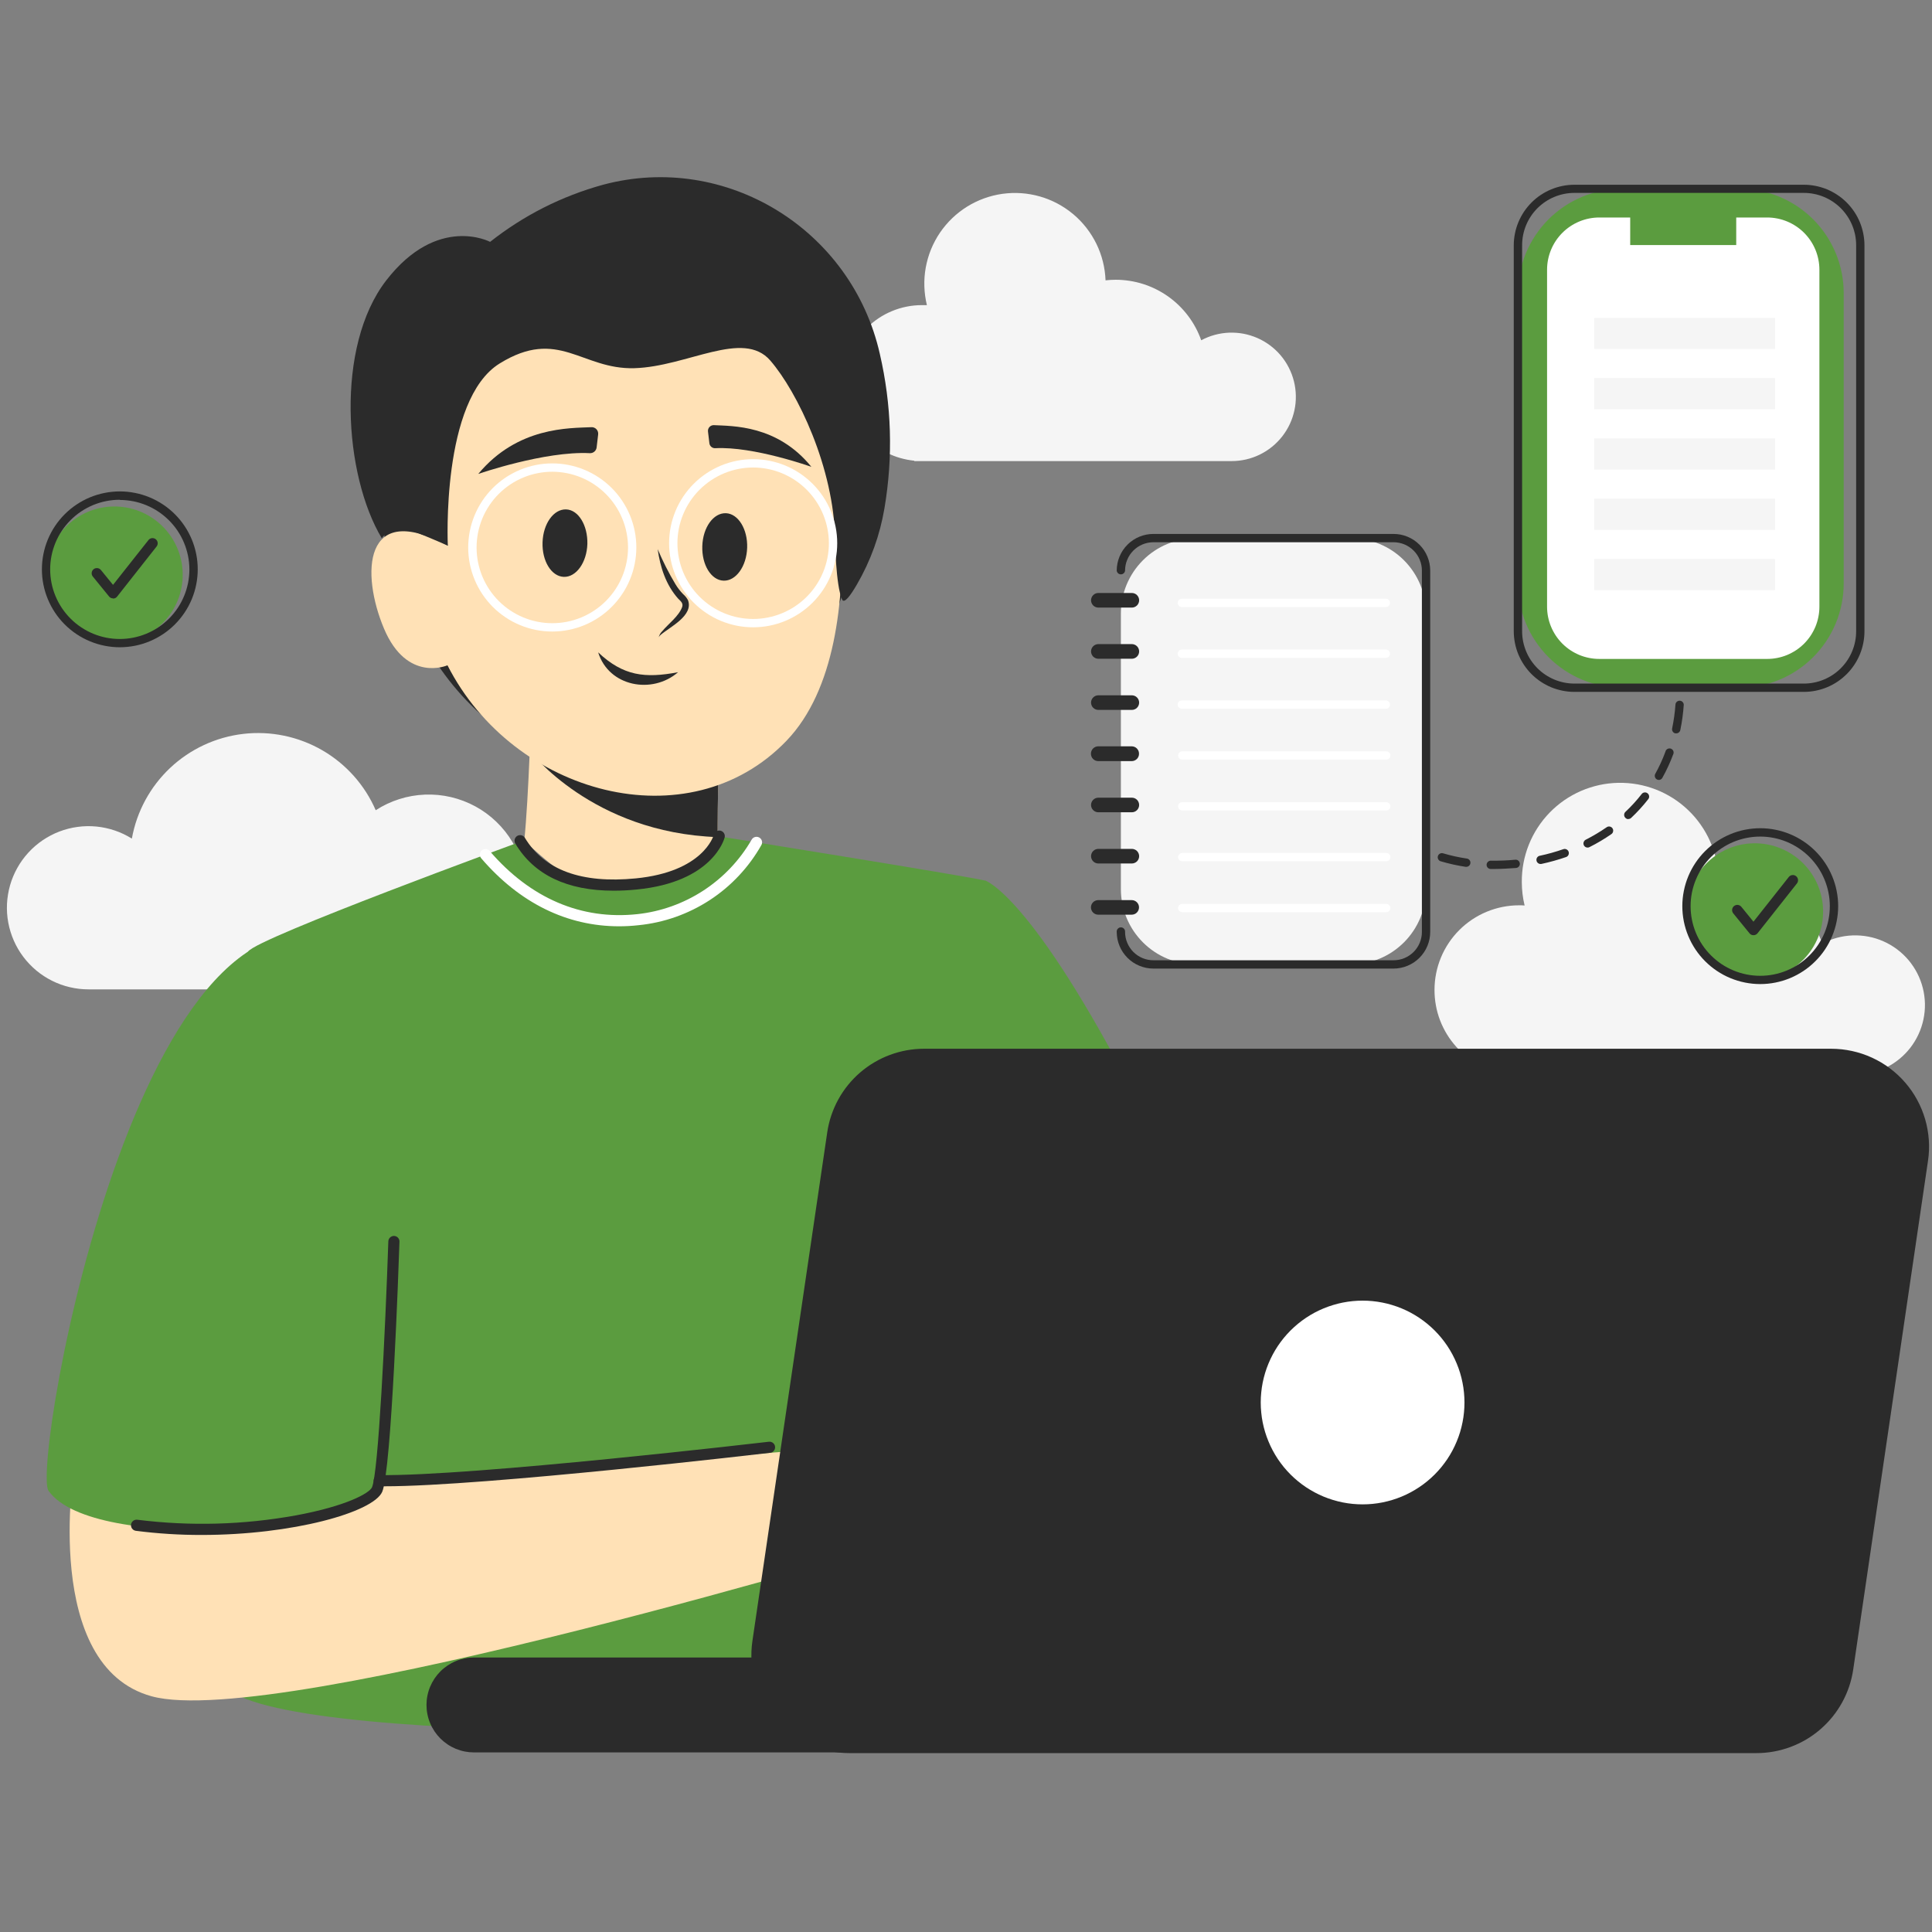
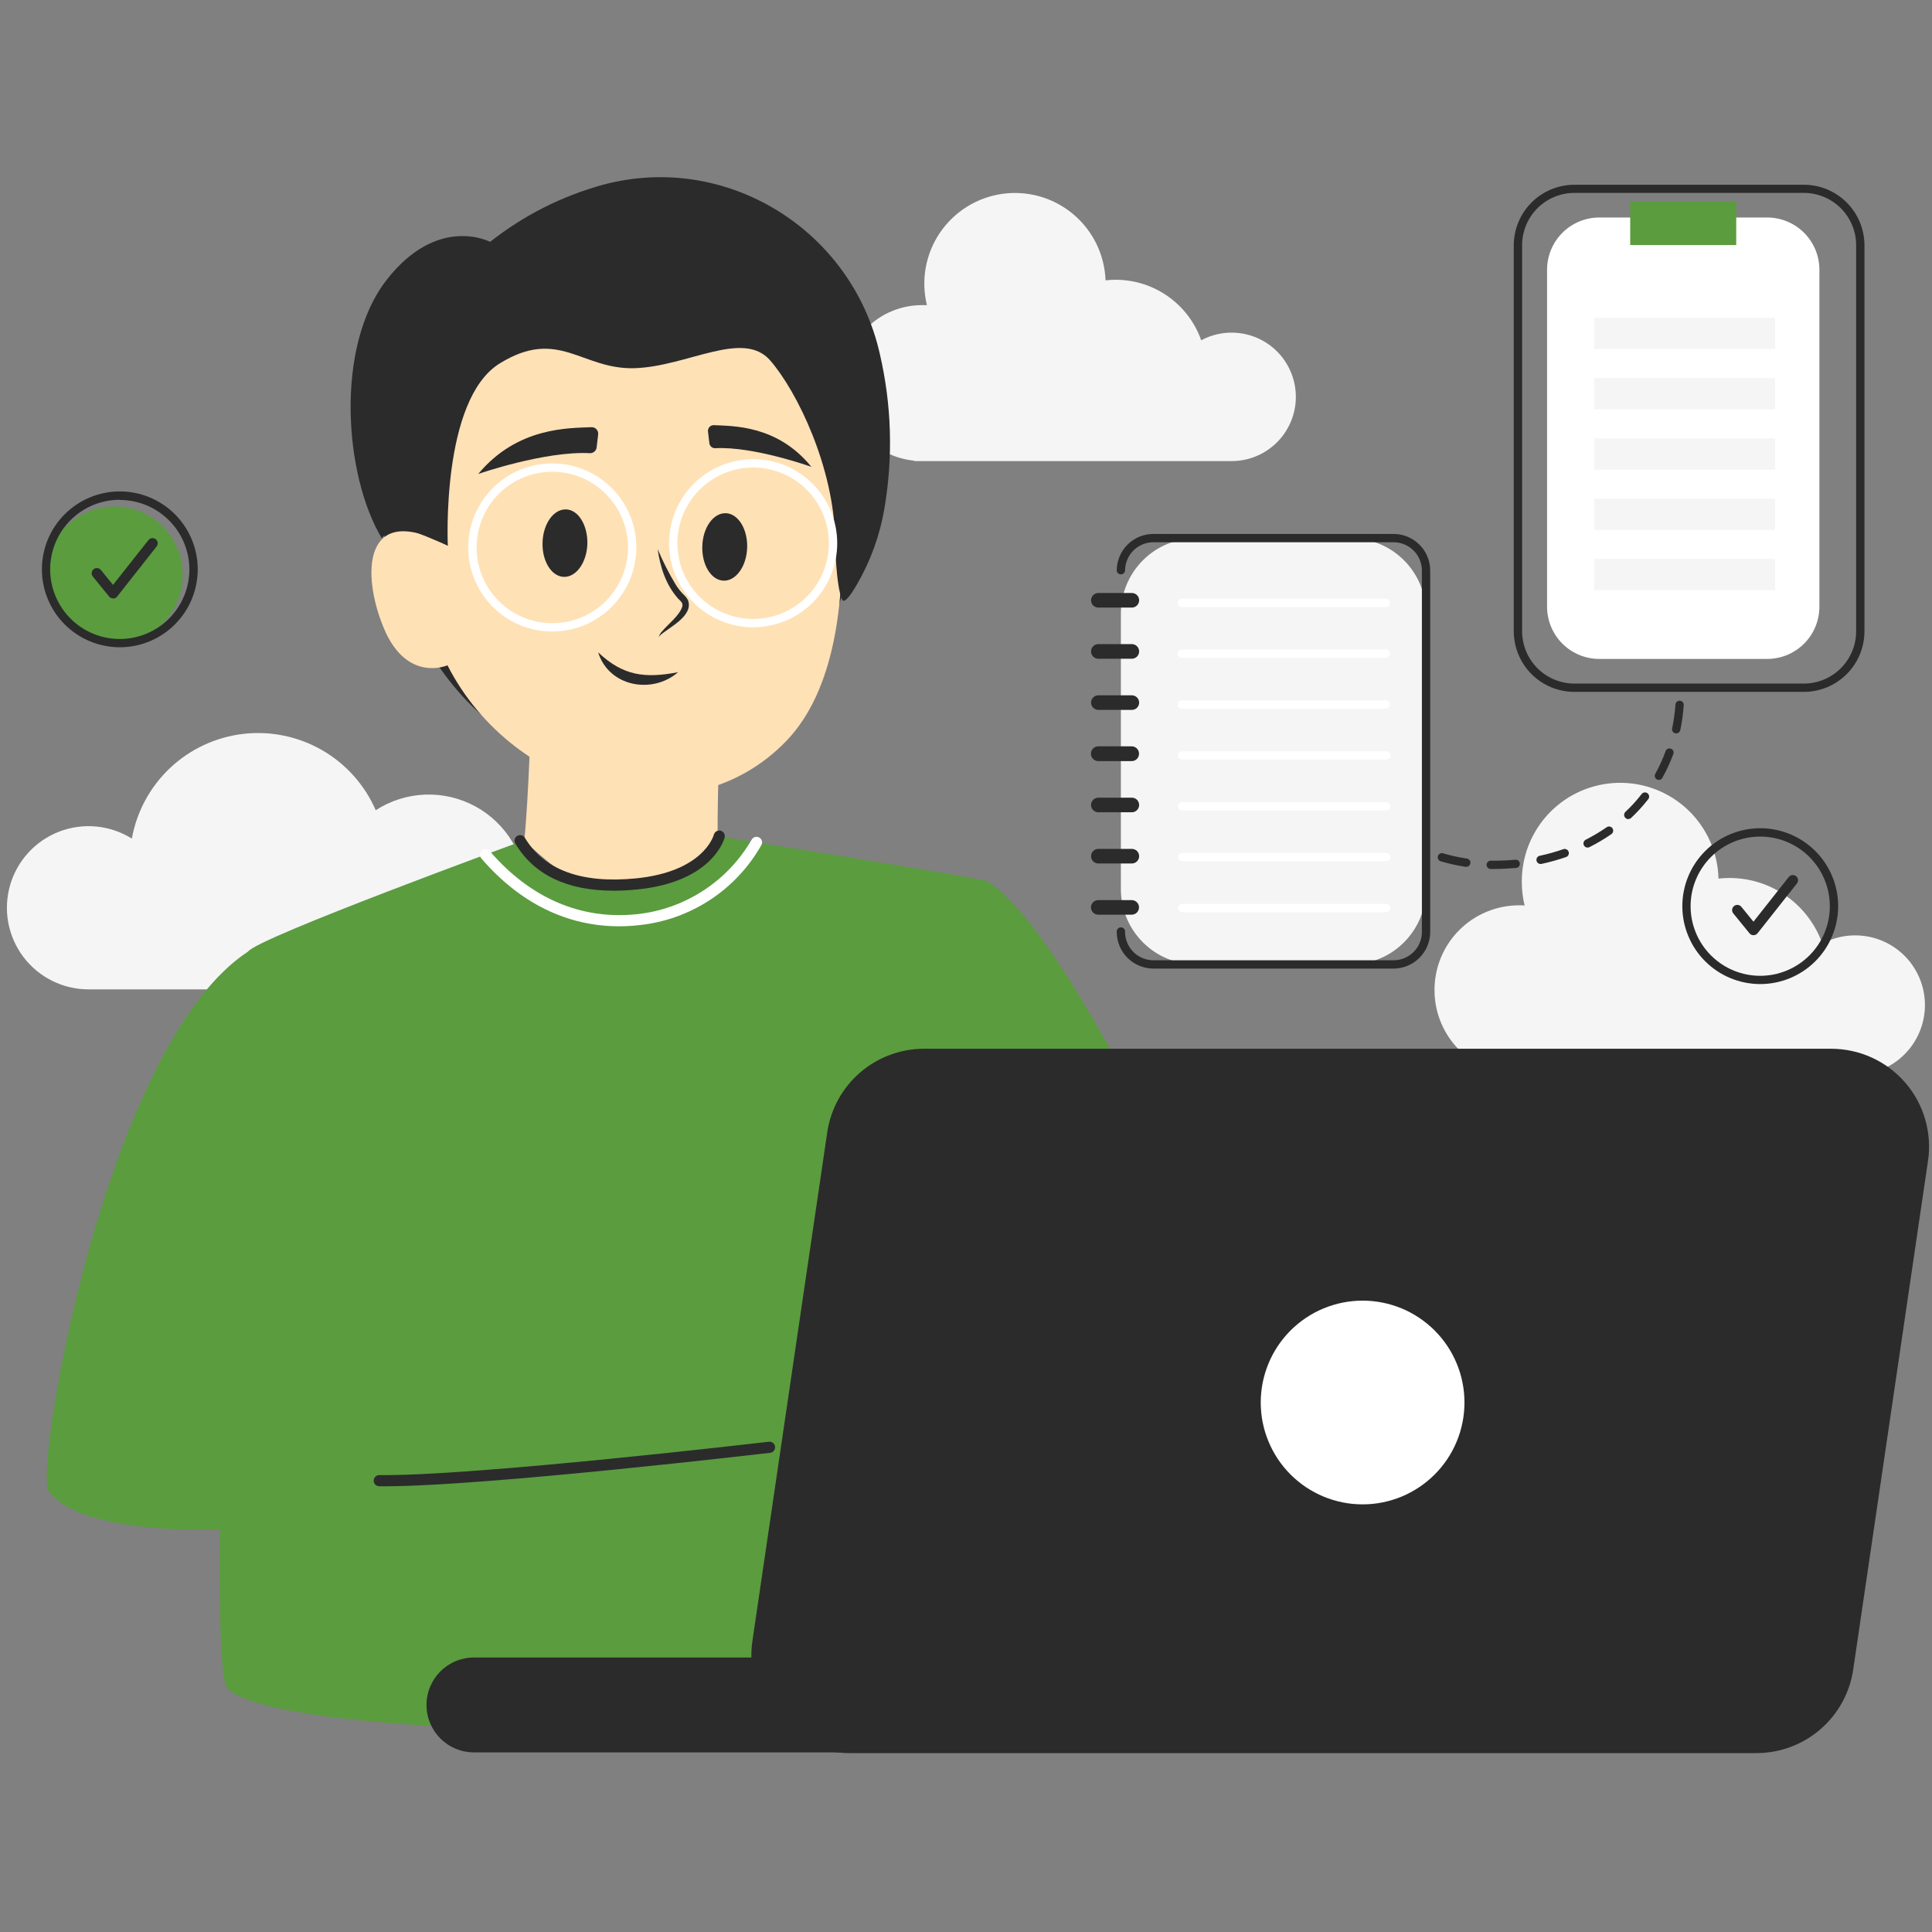
<svg xmlns="http://www.w3.org/2000/svg" width="500" zoomAndPan="magnify" viewBox="0 0 375 375" height="500" preserveAspectRatio="xMidYMid meet" version="1.0">
  <rect x="0" y="0" width="375" height="375" fill="#808080" stroke="none" />
  <defs>
    <clipPath id="04d4bf2301">
      <path d="M 145 203 L 375 203 L 375 340.641 L 145 340.641 Z M 145 203 " clip-rule="nonzero" />
    </clipPath>
    <clipPath id="fd4fe9fd89">
      <path d="M 82 321 L 208 321 L 208 340.641 L 82 340.641 Z M 82 321 " clip-rule="nonzero" />
    </clipPath>
  </defs>
  <path fill="#f5f5f5" d="M 163.781 74.379 C 163.781 73.387 163.879 72.402 164.07 71.426 C 164.266 70.449 164.551 69.504 164.934 68.586 C 165.312 67.668 165.781 66.793 166.332 65.965 C 166.883 65.141 167.512 64.375 168.215 63.672 C 168.918 62.969 169.68 62.34 170.508 61.785 C 171.336 61.234 172.207 60.766 173.125 60.387 C 174.043 60.004 174.992 59.715 175.965 59.52 C 176.941 59.324 177.926 59.227 178.918 59.227 C 179.254 59.227 179.582 59.227 179.91 59.227 C 179.766 58.633 179.652 58.027 179.57 57.422 C 179.488 56.812 179.438 56.203 179.418 55.59 C 179.398 54.977 179.41 54.363 179.457 53.75 C 179.5 53.141 179.578 52.531 179.688 51.926 C 179.797 51.324 179.938 50.727 180.109 50.137 C 180.277 49.547 180.48 48.969 180.711 48.402 C 180.945 47.832 181.207 47.277 181.496 46.738 C 181.785 46.195 182.102 45.672 182.445 45.164 C 182.793 44.656 183.164 44.168 183.559 43.699 C 183.953 43.23 184.375 42.785 184.816 42.359 C 185.258 41.934 185.723 41.531 186.207 41.156 C 186.691 40.781 187.195 40.43 187.715 40.105 C 188.234 39.781 188.773 39.484 189.324 39.219 C 189.879 38.949 190.441 38.711 191.02 38.504 C 191.598 38.297 192.184 38.117 192.777 37.969 C 193.375 37.824 193.977 37.707 194.582 37.621 C 195.191 37.539 195.801 37.484 196.414 37.465 C 197.027 37.445 197.641 37.457 198.254 37.5 C 198.863 37.543 199.473 37.617 200.078 37.727 C 200.684 37.832 201.277 37.973 201.867 38.141 C 202.457 38.312 203.039 38.512 203.605 38.742 C 204.176 38.973 204.73 39.23 205.273 39.52 C 205.812 39.809 206.34 40.125 206.848 40.469 C 207.355 40.812 207.844 41.18 208.316 41.574 C 208.785 41.969 209.234 42.387 209.66 42.828 C 210.086 43.27 210.488 43.73 210.863 44.215 C 211.242 44.699 211.594 45.203 211.918 45.723 C 212.246 46.242 212.543 46.777 212.812 47.328 C 213.082 47.879 213.32 48.445 213.531 49.02 C 213.742 49.598 213.922 50.184 214.07 50.777 C 214.219 51.375 214.336 51.977 214.422 52.582 C 214.508 53.191 214.562 53.801 214.586 54.414 C 215.238 54.34 215.895 54.301 216.555 54.301 C 217.461 54.301 218.359 54.371 219.254 54.512 C 220.148 54.648 221.027 54.855 221.887 55.129 C 222.75 55.406 223.586 55.742 224.398 56.148 C 225.207 56.551 225.98 57.012 226.723 57.535 C 227.461 58.059 228.156 58.637 228.805 59.266 C 229.453 59.895 230.051 60.57 230.598 61.293 C 231.145 62.016 231.633 62.773 232.059 63.57 C 232.488 64.367 232.855 65.191 233.156 66.047 C 233.57 65.824 234 65.625 234.438 65.449 C 234.879 65.273 235.324 65.125 235.781 65 C 236.238 64.875 236.699 64.777 237.164 64.707 C 237.633 64.633 238.102 64.59 238.574 64.57 C 239.047 64.555 239.52 64.562 239.992 64.598 C 240.461 64.633 240.93 64.695 241.395 64.781 C 241.859 64.871 242.316 64.988 242.77 65.129 C 243.219 65.27 243.66 65.434 244.094 65.625 C 244.527 65.816 244.945 66.031 245.355 66.27 C 245.762 66.508 246.156 66.77 246.531 67.051 C 246.91 67.336 247.273 67.641 247.617 67.965 C 247.961 68.289 248.285 68.633 248.59 68.992 C 248.895 69.355 249.176 69.734 249.438 70.125 C 249.699 70.52 249.938 70.926 250.152 71.348 C 250.367 71.77 250.559 72.199 250.727 72.641 C 250.891 73.086 251.031 73.535 251.148 73.992 C 251.262 74.453 251.352 74.914 251.414 75.383 C 251.477 75.852 251.512 76.324 251.52 76.797 C 251.531 77.27 251.512 77.742 251.469 78.211 C 251.422 78.68 251.352 79.148 251.254 79.609 C 251.156 80.074 251.031 80.527 250.883 80.977 C 250.734 81.426 250.559 81.863 250.359 82.293 C 250.16 82.719 249.938 83.137 249.688 83.539 C 249.441 83.941 249.172 84.332 248.883 84.703 C 248.59 85.074 248.281 85.43 247.949 85.766 C 247.617 86.105 247.27 86.422 246.902 86.719 C 246.535 87.016 246.152 87.293 245.75 87.547 C 245.352 87.801 244.941 88.031 244.516 88.238 C 244.09 88.445 243.656 88.629 243.211 88.785 C 242.766 88.941 242.312 89.074 241.852 89.18 C 241.391 89.285 240.926 89.363 240.457 89.418 C 239.984 89.473 239.516 89.496 239.043 89.496 L 177.465 89.496 L 177.465 89.422 C 176.539 89.332 175.625 89.156 174.73 88.898 C 173.836 88.641 172.973 88.305 172.141 87.887 C 171.309 87.469 170.52 86.977 169.777 86.414 C 169.035 85.852 168.352 85.227 167.727 84.539 C 167.098 83.848 166.539 83.109 166.051 82.316 C 165.559 81.523 165.145 80.695 164.809 79.824 C 164.473 78.957 164.215 78.066 164.043 77.152 C 163.871 76.234 163.785 75.312 163.781 74.379 Z M 163.781 74.379 " fill-opacity="1" fill-rule="nonzero" />
  <path fill="#f5f5f5" d="M 102.145 173.145 C 102.145 171.441 101.918 169.77 101.469 168.129 C 101.016 166.488 100.355 164.934 99.484 163.473 C 98.617 162.008 97.566 160.688 96.34 159.508 C 95.113 158.324 93.754 157.328 92.258 156.516 C 90.762 155.703 89.184 155.105 87.527 154.715 C 85.867 154.328 84.188 154.168 82.488 154.234 C 80.785 154.301 79.125 154.59 77.504 155.105 C 75.879 155.621 74.355 156.34 72.926 157.266 C 72.398 156.051 71.777 154.883 71.062 153.762 C 70.344 152.645 69.547 151.59 68.66 150.598 C 67.777 149.609 66.82 148.695 65.789 147.855 C 64.762 147.02 63.672 146.27 62.52 145.605 C 61.371 144.945 60.176 144.375 58.934 143.906 C 57.691 143.434 56.422 143.062 55.121 142.797 C 53.82 142.527 52.508 142.363 51.184 142.305 C 49.855 142.246 48.535 142.293 47.215 142.449 C 45.895 142.602 44.598 142.859 43.32 143.219 C 42.043 143.582 40.801 144.043 39.598 144.602 C 38.395 145.16 37.242 145.812 36.145 146.555 C 35.043 147.301 34.012 148.125 33.043 149.035 C 32.074 149.945 31.188 150.926 30.375 151.977 C 29.566 153.027 28.844 154.137 28.211 155.305 C 27.578 156.473 27.043 157.684 26.602 158.934 C 26.164 160.188 25.828 161.469 25.594 162.773 C 25.074 162.449 24.539 162.156 23.988 161.891 C 23.434 161.629 22.867 161.398 22.289 161.203 C 21.711 161.004 21.125 160.844 20.527 160.715 C 19.93 160.586 19.324 160.488 18.715 160.43 C 18.109 160.371 17.496 160.348 16.887 160.359 C 16.273 160.371 15.668 160.418 15.062 160.5 C 14.453 160.582 13.855 160.695 13.262 160.848 C 12.672 161 12.09 161.184 11.52 161.402 C 10.945 161.621 10.391 161.871 9.848 162.156 C 9.305 162.438 8.781 162.754 8.277 163.094 C 7.77 163.438 7.289 163.812 6.824 164.211 C 6.363 164.609 5.926 165.035 5.512 165.484 C 5.098 165.938 4.711 166.41 4.352 166.906 C 3.992 167.398 3.664 167.914 3.367 168.449 C 3.066 168.98 2.801 169.531 2.562 170.094 C 2.328 170.656 2.125 171.234 1.957 171.82 C 1.789 172.41 1.652 173.004 1.555 173.609 C 1.453 174.211 1.391 174.816 1.359 175.43 C 1.328 176.039 1.336 176.648 1.375 177.262 C 1.418 177.871 1.492 178.477 1.605 179.078 C 1.715 179.68 1.863 180.27 2.043 180.855 C 2.223 181.441 2.434 182.012 2.68 182.57 C 2.926 183.133 3.203 183.676 3.512 184.203 C 3.824 184.73 4.16 185.238 4.527 185.727 C 4.895 186.215 5.293 186.68 5.715 187.121 C 6.137 187.566 6.582 187.98 7.051 188.375 C 7.52 188.766 8.012 189.129 8.523 189.461 C 9.035 189.797 9.566 190.098 10.113 190.371 C 10.66 190.645 11.223 190.887 11.797 191.094 C 12.371 191.301 12.957 191.477 13.551 191.613 C 14.145 191.754 14.746 191.859 15.355 191.93 C 15.961 192 16.57 192.035 17.184 192.035 L 84.246 192.035 C 84.84 192.004 85.438 191.941 86.027 191.855 C 86.621 191.766 87.207 191.648 87.785 191.504 C 88.367 191.359 88.938 191.188 89.504 190.988 C 90.066 190.789 90.621 190.566 91.164 190.312 C 91.707 190.062 92.238 189.785 92.754 189.484 C 93.27 189.184 93.773 188.859 94.258 188.508 C 94.742 188.16 95.211 187.789 95.664 187.395 C 96.113 187.004 96.543 186.59 96.957 186.156 C 97.367 185.719 97.758 185.266 98.125 184.797 C 98.496 184.324 98.84 183.836 99.16 183.332 C 99.484 182.828 99.781 182.312 100.055 181.777 C 100.328 181.246 100.574 180.703 100.797 180.148 C 101.02 179.59 101.215 179.027 101.383 178.453 C 101.551 177.879 101.691 177.297 101.805 176.711 C 101.918 176.121 102 175.531 102.059 174.934 C 102.113 174.34 102.145 173.742 102.145 173.145 Z M 102.145 173.145 " fill-opacity="1" fill-rule="nonzero" />
  <path fill="#2b2b2b" d="M 162.75 117.707 C 162.75 117.707 174.211 84.418 162.453 61.137 C 150.695 37.859 90.66 38.461 78.941 60.332 C 67.219 82.199 72.723 120.461 93.414 138.727 C 114.105 156.992 162.75 117.707 162.75 117.707 Z M 162.75 117.707 " fill-opacity="1" fill-rule="nonzero" />
-   <path fill="#ffe1b6" d="M 103.129 137.039 C 103.129 137.039 102.629 154.887 101.762 163.152 C 101.762 163.152 134.078 195.355 139.285 162.496 C 139.285 162.496 139.168 139.824 141.203 125.977 C 143.238 112.125 103.129 137.039 103.129 137.039 Z M 103.129 137.039 " fill-opacity="1" fill-rule="nonzero" />
-   <path fill="#2b2b2b" d="M 140.262 134.547 L 102.824 145.738 C 102.824 145.738 114.918 161.648 139.285 162.484 C 139.285 162.477 139.211 147.566 140.262 134.547 Z M 140.262 134.547 " fill-opacity="1" fill-rule="nonzero" />
+   <path fill="#ffe1b6" d="M 103.129 137.039 C 103.129 137.039 102.629 154.887 101.762 163.152 C 101.762 163.152 134.078 195.355 139.285 162.496 C 139.285 162.496 139.168 139.824 141.203 125.977 C 143.238 112.125 103.129 137.039 103.129 137.039 Z " fill-opacity="1" fill-rule="nonzero" />
  <path fill="#ffe1b6" d="M 159.84 74.59 C 159.84 74.59 171.594 124.078 152.648 143.793 C 133.703 163.504 99.676 154.297 86.855 129.133 C 86.855 129.133 79 132.609 74.531 122.004 C 70.062 111.402 70.426 96.98 86.922 105.91 C 86.922 105.91 78.418 79.566 93.555 69.934 C 108.695 60.301 154.812 61.293 159.84 74.59 Z M 159.84 74.59 " fill-opacity="1" fill-rule="nonzero" />
  <path fill="#2b2b2b" d="M 114.008 105.59 C 113.887 109.195 111.836 112.051 109.434 111.969 C 107.031 111.887 105.18 108.895 105.309 105.254 C 105.434 101.613 107.48 98.793 109.883 98.875 C 112.285 98.957 114.098 101.988 114.008 105.59 Z M 114.008 105.59 " fill-opacity="1" fill-rule="nonzero" />
  <path fill="#2b2b2b" d="M 145.023 106.328 C 144.898 109.934 142.844 112.789 140.441 112.707 C 138.039 112.625 136.195 109.637 136.316 105.992 C 136.434 102.352 138.488 99.531 140.891 99.613 C 143.293 99.695 145.145 102.727 145.023 106.328 Z M 145.023 106.328 " fill-opacity="1" fill-rule="nonzero" />
  <path fill="#2b2b2b" d="M 114.754 82.918 C 110.531 83.117 100.473 82.797 92.832 91.988 C 92.832 91.988 105.746 87.512 114.469 87.961 C 114.633 87.969 114.789 87.949 114.941 87.898 C 115.094 87.848 115.234 87.773 115.359 87.668 C 115.48 87.566 115.582 87.441 115.66 87.301 C 115.738 87.16 115.785 87.008 115.805 86.848 L 116.098 84.355 C 116.125 84.168 116.109 83.98 116.051 83.797 C 115.996 83.613 115.902 83.453 115.77 83.312 C 115.641 83.172 115.484 83.07 115.309 83 C 115.129 82.93 114.945 82.902 114.754 82.918 Z M 114.754 82.918 " fill-opacity="1" fill-rule="nonzero" />
  <path fill="#2b2b2b" d="M 138.531 82.52 C 142.18 82.715 150.859 82.445 157.492 90.617 C 157.492 90.617 146.301 86.602 138.84 86.996 C 138.547 87.012 138.289 86.926 138.066 86.734 C 137.844 86.543 137.719 86.305 137.688 86.012 L 137.422 83.773 C 137.398 83.613 137.414 83.457 137.461 83.305 C 137.508 83.152 137.586 83.016 137.691 82.895 C 137.797 82.773 137.926 82.684 138.07 82.617 C 138.219 82.551 138.371 82.52 138.531 82.52 Z M 138.531 82.52 " fill-opacity="1" fill-rule="nonzero" />
  <path fill="#2b2b2b" d="M 127.652 106.582 C 128.645 108.938 129.797 111.211 131.109 113.402 C 131.535 114.102 132.031 114.742 132.602 115.328 C 132.984 115.66 133.297 116.047 133.539 116.492 C 134.645 119.477 130.094 121.648 128.258 123.207 C 128.086 123.336 127.953 123.496 127.863 123.691 C 127.969 123.246 128.188 122.863 128.512 122.543 C 129.75 121.051 131.727 119.648 132.406 117.828 C 132.66 117.082 132.117 116.68 131.66 116.23 C 129.234 113.523 128.137 110.059 127.652 106.574 Z M 127.652 106.582 " fill-opacity="1" fill-rule="nonzero" />
  <path fill="#2b2b2b" d="M 131.617 130.473 C 125.207 131.691 120.977 131.219 116.105 126.625 C 118.164 133.281 126.602 134.832 131.617 130.473 Z M 131.617 130.473 " fill-opacity="1" fill-rule="nonzero" />
  <path fill="#2b2b2b" d="M 171.676 98.637 C 170.781 103.898 169 108.836 166.324 113.453 C 165.062 115.625 163.848 117.262 163.445 116.359 C 162.199 113.543 162.094 104.801 162.094 104.801 C 161.887 90.781 154.781 76.066 149.508 69.973 C 144.234 63.875 133.398 71.164 123.141 71.465 C 112.879 71.762 108.41 63.488 96.988 70.547 C 85.566 77.605 86.922 105.91 86.922 105.91 C 86.922 105.91 80.617 103.105 79.402 102.926 C 75.074 102.367 74.121 104.5 74.121 104.5 C 66.762 92.273 65.023 67.262 74.984 54.406 C 84.945 41.551 95.129 46.945 95.129 46.945 C 101.691 41.777 109 38.082 117.051 35.859 C 140.926 29.473 165.324 44.543 170.773 68.688 C 173.066 78.609 173.367 88.594 171.676 98.637 Z M 171.676 98.637 " fill-opacity="1" fill-rule="nonzero" />
  <path fill="#ffffff" d="M 107.203 122.578 C 106.668 122.582 106.137 122.555 105.602 122.504 C 105.07 122.449 104.543 122.371 104.02 122.27 C 103.496 122.164 102.977 122.035 102.465 121.879 C 101.953 121.723 101.449 121.543 100.957 121.34 C 100.465 121.137 99.98 120.91 99.508 120.656 C 99.039 120.406 98.578 120.129 98.137 119.832 C 97.691 119.535 97.262 119.219 96.848 118.879 C 96.434 118.543 96.039 118.184 95.66 117.805 C 95.281 117.426 94.926 117.031 94.586 116.617 C 94.246 116.207 93.93 115.777 93.629 115.332 C 93.332 114.887 93.059 114.43 92.809 113.961 C 92.555 113.488 92.328 113.004 92.121 112.512 C 91.918 112.02 91.738 111.516 91.582 111.004 C 91.426 110.492 91.297 109.977 91.191 109.449 C 91.086 108.926 91.008 108.398 90.957 107.867 C 90.902 107.336 90.879 106.801 90.879 106.266 C 90.879 105.734 90.902 105.199 90.957 104.668 C 91.008 104.137 91.086 103.609 91.191 103.082 C 91.293 102.559 91.422 102.043 91.578 101.531 C 91.734 101.02 91.914 100.516 92.117 100.023 C 92.324 99.527 92.551 99.047 92.801 98.574 C 93.055 98.102 93.328 97.645 93.625 97.199 C 93.922 96.754 94.238 96.328 94.578 95.914 C 94.918 95.5 95.277 95.105 95.652 94.727 C 96.031 94.348 96.426 93.988 96.84 93.652 C 97.254 93.312 97.684 92.992 98.125 92.695 C 98.57 92.398 99.027 92.125 99.5 91.875 C 99.973 91.621 100.453 91.395 100.949 91.188 C 101.441 90.984 101.945 90.805 102.457 90.648 C 102.969 90.492 103.484 90.363 104.008 90.258 C 104.531 90.156 105.062 90.074 105.594 90.023 C 106.125 89.973 106.656 89.945 107.191 89.945 C 107.727 89.945 108.262 89.973 108.793 90.023 C 109.324 90.074 109.852 90.152 110.375 90.258 C 110.902 90.363 111.418 90.492 111.93 90.648 C 112.441 90.801 112.945 90.98 113.438 91.188 C 113.934 91.391 114.414 91.617 114.887 91.871 C 115.355 92.121 115.816 92.398 116.258 92.695 C 116.703 92.992 117.133 93.309 117.547 93.648 C 117.961 93.988 118.355 94.344 118.734 94.723 C 119.109 95.102 119.469 95.496 119.809 95.91 C 120.148 96.324 120.465 96.75 120.762 97.195 C 121.059 97.641 121.332 98.098 121.586 98.57 C 121.836 99.043 122.066 99.523 122.27 100.016 C 122.477 100.512 122.656 101.016 122.809 101.523 C 122.965 102.035 123.094 102.555 123.199 103.078 C 123.305 103.602 123.383 104.133 123.434 104.664 C 123.488 105.195 123.512 105.727 123.512 106.262 C 123.512 106.797 123.484 107.328 123.434 107.859 C 123.379 108.391 123.301 108.922 123.195 109.445 C 123.094 109.969 122.961 110.484 122.809 110.996 C 122.652 111.508 122.473 112.008 122.266 112.504 C 122.062 112.996 121.836 113.477 121.582 113.949 C 121.332 114.422 121.055 114.879 120.758 115.32 C 120.465 115.766 120.145 116.195 119.805 116.609 C 119.469 117.02 119.109 117.414 118.73 117.793 C 118.355 118.172 117.957 118.531 117.547 118.867 C 117.133 119.207 116.703 119.527 116.262 119.824 C 115.816 120.121 115.359 120.395 114.891 120.648 C 114.418 120.898 113.938 121.129 113.441 121.332 C 112.949 121.535 112.445 121.719 111.938 121.871 C 111.426 122.027 110.906 122.156 110.383 122.262 C 109.859 122.367 109.332 122.445 108.801 122.5 C 108.27 122.551 107.738 122.578 107.203 122.578 Z M 107.203 91.562 C 106.238 91.562 105.281 91.656 104.336 91.848 C 103.387 92.035 102.469 92.312 101.578 92.684 C 100.688 93.051 99.84 93.504 99.035 94.043 C 98.234 94.578 97.492 95.188 96.809 95.867 C 96.125 96.551 95.516 97.293 94.98 98.098 C 94.445 98.898 93.992 99.746 93.621 100.637 C 93.254 101.527 92.977 102.449 92.785 103.395 C 92.598 104.34 92.504 105.297 92.504 106.262 C 92.504 107.227 92.598 108.184 92.785 109.129 C 92.977 110.078 93.254 110.996 93.621 111.887 C 93.992 112.777 94.445 113.625 94.98 114.43 C 95.516 115.23 96.125 115.973 96.809 116.656 C 97.492 117.34 98.234 117.949 99.035 118.484 C 99.84 119.02 100.688 119.473 101.578 119.844 C 102.469 120.211 103.387 120.492 104.336 120.68 C 105.281 120.867 106.238 120.961 107.203 120.961 C 108.168 120.961 109.125 120.867 110.07 120.68 C 111.016 120.492 111.938 120.211 112.828 119.844 C 113.719 119.473 114.566 119.02 115.367 118.484 C 116.172 117.949 116.914 117.34 117.598 116.656 C 118.277 115.973 118.887 115.23 119.426 114.43 C 119.961 113.625 120.414 112.777 120.781 111.887 C 121.152 110.996 121.43 110.078 121.617 109.129 C 121.809 108.184 121.902 107.227 121.902 106.262 C 121.898 105.297 121.805 104.344 121.613 103.395 C 121.426 102.449 121.145 101.531 120.777 100.641 C 120.406 99.75 119.953 98.902 119.418 98.102 C 118.879 97.301 118.273 96.559 117.59 95.875 C 116.906 95.195 116.164 94.586 115.363 94.047 C 114.562 93.512 113.715 93.059 112.824 92.688 C 111.934 92.32 111.016 92.039 110.07 91.852 C 109.121 91.66 108.168 91.566 107.203 91.562 Z M 107.203 91.562 " fill-opacity="1" fill-rule="nonzero" />
  <path fill="#ffffff" d="M 146.18 121.758 C 145.645 121.758 145.113 121.734 144.582 121.68 C 144.051 121.629 143.52 121.551 142.996 121.445 C 142.473 121.34 141.957 121.211 141.445 121.055 C 140.934 120.898 140.43 120.719 139.938 120.516 C 139.441 120.309 138.961 120.082 138.488 119.828 C 138.02 119.578 137.559 119.305 137.117 119.004 C 136.672 118.707 136.242 118.391 135.832 118.051 C 135.418 117.711 135.023 117.355 134.645 116.977 C 134.266 116.598 133.91 116.203 133.57 115.789 C 133.23 115.375 132.914 114.945 132.617 114.504 C 132.32 114.059 132.047 113.602 131.793 113.129 C 131.543 112.656 131.312 112.176 131.109 111.68 C 130.906 111.188 130.727 110.684 130.57 110.172 C 130.414 109.66 130.285 109.145 130.184 108.621 C 130.078 108.098 130 107.566 129.949 107.035 C 129.895 106.504 129.871 105.973 129.871 105.438 C 129.871 104.902 129.895 104.371 129.949 103.836 C 130 103.305 130.078 102.777 130.184 102.254 C 130.289 101.73 130.418 101.211 130.574 100.699 C 130.73 100.188 130.91 99.688 131.113 99.191 C 131.316 98.699 131.547 98.219 131.797 97.746 C 132.051 97.273 132.324 96.816 132.621 96.371 C 132.918 95.93 133.238 95.5 133.574 95.086 C 133.914 94.676 134.273 94.277 134.652 93.902 C 135.031 93.523 135.426 93.164 135.84 92.824 C 136.25 92.488 136.68 92.168 137.125 91.871 C 137.57 91.574 138.027 91.301 138.5 91.051 C 138.969 90.797 139.453 90.57 139.945 90.363 C 140.438 90.16 140.941 89.98 141.453 89.824 C 141.965 89.672 142.484 89.543 143.008 89.438 C 143.531 89.332 144.059 89.254 144.59 89.203 C 145.121 89.148 145.656 89.125 146.191 89.125 C 146.723 89.125 147.258 89.152 147.789 89.203 C 148.32 89.254 148.848 89.332 149.371 89.438 C 149.898 89.543 150.414 89.672 150.926 89.828 C 151.438 89.984 151.941 90.164 152.434 90.367 C 152.926 90.57 153.41 90.801 153.883 91.051 C 154.352 91.305 154.809 91.578 155.254 91.875 C 155.699 92.172 156.129 92.488 156.539 92.828 C 156.953 93.168 157.348 93.527 157.727 93.902 C 158.105 94.281 158.461 94.676 158.801 95.09 C 159.141 95.504 159.457 95.934 159.754 96.375 C 160.051 96.82 160.328 97.277 160.578 97.75 C 160.832 98.223 161.059 98.703 161.262 99.199 C 161.469 99.691 161.648 100.195 161.801 100.707 C 161.957 101.215 162.086 101.734 162.191 102.258 C 162.297 102.781 162.375 103.312 162.426 103.844 C 162.48 104.375 162.504 104.906 162.504 105.441 C 162.504 105.977 162.477 106.508 162.426 107.043 C 162.371 107.574 162.293 108.102 162.188 108.625 C 162.086 109.148 161.953 109.668 161.797 110.18 C 161.645 110.691 161.465 111.191 161.258 111.688 C 161.055 112.18 160.824 112.66 160.574 113.133 C 160.32 113.605 160.047 114.062 159.75 114.508 C 159.453 114.949 159.133 115.379 158.793 115.793 C 158.457 116.203 158.098 116.602 157.719 116.977 C 157.34 117.355 156.945 117.715 156.531 118.055 C 156.117 118.391 155.691 118.711 155.246 119.008 C 154.801 119.305 154.344 119.578 153.871 119.832 C 153.402 120.082 152.918 120.312 152.426 120.516 C 151.93 120.719 151.43 120.898 150.918 121.055 C 150.406 121.211 149.887 121.34 149.363 121.445 C 148.84 121.551 148.312 121.629 147.777 121.68 C 147.246 121.734 146.715 121.758 146.18 121.758 Z M 146.18 90.742 C 145.215 90.742 144.258 90.84 143.312 91.027 C 142.367 91.215 141.449 91.496 140.555 91.863 C 139.664 92.234 138.816 92.688 138.016 93.223 C 137.215 93.762 136.473 94.371 135.789 95.051 C 135.105 95.734 134.5 96.477 133.961 97.281 C 133.426 98.082 132.973 98.93 132.605 99.82 C 132.238 100.715 131.957 101.633 131.77 102.578 C 131.582 103.527 131.488 104.48 131.488 105.445 C 131.488 106.41 131.582 107.367 131.773 108.312 C 131.961 109.262 132.238 110.18 132.609 111.07 C 132.98 111.961 133.434 112.809 133.969 113.609 C 134.504 114.414 135.113 115.156 135.797 115.836 C 136.48 116.52 137.223 117.129 138.023 117.664 C 138.828 118.199 139.672 118.652 140.566 119.023 C 141.457 119.391 142.375 119.672 143.324 119.859 C 144.27 120.047 145.227 120.141 146.191 120.141 C 147.156 120.141 148.109 120.047 149.059 119.855 C 150.004 119.668 150.922 119.391 151.812 119.02 C 152.707 118.652 153.551 118.199 154.355 117.664 C 155.156 117.125 155.898 116.516 156.582 115.836 C 157.266 115.152 157.875 114.41 158.41 113.605 C 158.945 112.805 159.398 111.957 159.766 111.066 C 160.137 110.176 160.414 109.254 160.602 108.309 C 160.793 107.363 160.887 106.406 160.887 105.441 C 160.883 104.477 160.789 103.52 160.598 102.574 C 160.41 101.629 160.129 100.711 159.762 99.82 C 159.391 98.926 158.938 98.082 158.398 97.277 C 157.863 96.477 157.254 95.734 156.57 95.051 C 155.891 94.371 155.148 93.762 154.344 93.223 C 153.543 92.688 152.695 92.234 151.805 91.867 C 150.914 91.496 149.992 91.219 149.047 91.027 C 148.102 90.84 147.145 90.742 146.18 90.742 Z M 146.18 90.742 " fill-opacity="1" fill-rule="nonzero" />
  <path fill="#f5f5f5" d="M 278.438 192.133 C 278.438 191.598 278.465 191.059 278.516 190.523 C 278.57 189.988 278.648 189.457 278.754 188.93 C 278.855 188.402 278.988 187.883 279.145 187.367 C 279.301 186.855 279.48 186.348 279.688 185.852 C 279.891 185.355 280.121 184.871 280.375 184.395 C 280.629 183.922 280.906 183.461 281.203 183.016 C 281.504 182.566 281.82 182.137 282.164 181.719 C 282.504 181.305 282.863 180.906 283.246 180.527 C 283.625 180.145 284.023 179.785 284.438 179.445 C 284.855 179.105 285.285 178.785 285.73 178.484 C 286.18 178.188 286.641 177.91 287.113 177.656 C 287.59 177.402 288.074 177.176 288.57 176.969 C 289.066 176.762 289.574 176.582 290.086 176.426 C 290.602 176.27 291.121 176.141 291.648 176.035 C 292.176 175.93 292.707 175.852 293.242 175.797 C 293.777 175.746 294.312 175.719 294.852 175.719 C 295.211 175.719 295.598 175.719 295.926 175.758 C 295.566 174.262 295.383 172.75 295.383 171.211 C 295.375 170.59 295.402 169.969 295.457 169.352 C 295.512 168.73 295.594 168.117 295.711 167.504 C 295.824 166.895 295.969 166.289 296.145 165.691 C 296.316 165.094 296.52 164.508 296.754 163.93 C 296.984 163.352 297.242 162.789 297.531 162.238 C 297.816 161.684 298.129 161.148 298.469 160.629 C 298.809 160.105 299.172 159.602 299.559 159.117 C 299.949 158.629 300.359 158.164 300.793 157.719 C 301.227 157.273 301.68 156.852 302.156 156.449 C 302.629 156.047 303.125 155.672 303.637 155.316 C 304.148 154.965 304.676 154.637 305.219 154.336 C 305.766 154.035 306.32 153.762 306.891 153.512 C 307.465 153.266 308.043 153.047 308.637 152.859 C 309.23 152.668 309.828 152.508 310.438 152.375 C 311.043 152.242 311.656 152.141 312.273 152.07 C 312.895 152 313.512 151.957 314.133 151.945 C 314.758 151.938 315.379 151.953 315.996 152.004 C 316.617 152.055 317.234 152.133 317.844 152.242 C 318.457 152.352 319.062 152.492 319.66 152.66 C 320.258 152.832 320.848 153.027 321.426 153.254 C 322.008 153.48 322.574 153.734 323.129 154.016 C 323.684 154.301 324.223 154.609 324.746 154.941 C 325.27 155.277 325.777 155.637 326.266 156.02 C 326.754 156.402 327.223 156.812 327.672 157.242 C 328.121 157.672 328.551 158.121 328.957 158.594 C 329.359 159.066 329.742 159.555 330.098 160.066 C 330.457 160.574 330.789 161.098 331.094 161.641 C 331.402 162.18 331.68 162.734 331.93 163.305 C 332.184 163.875 332.406 164.453 332.602 165.043 C 332.797 165.633 332.965 166.234 333.102 166.84 C 333.238 167.445 333.344 168.059 333.422 168.676 C 333.496 169.293 333.543 169.91 333.559 170.535 C 334.273 170.457 334.984 170.414 335.703 170.414 C 336.684 170.414 337.66 170.488 338.629 170.641 C 339.602 170.789 340.555 171.016 341.488 171.312 C 342.426 171.609 343.332 171.977 344.211 172.414 C 345.09 172.852 345.934 173.355 346.734 173.922 C 347.535 174.488 348.289 175.113 348.992 175.797 C 349.699 176.48 350.348 177.215 350.941 178 C 351.531 178.781 352.059 179.605 352.527 180.473 C 352.992 181.336 353.387 182.23 353.715 183.156 C 354.164 182.914 354.629 182.699 355.105 182.512 C 355.582 182.32 356.066 182.16 356.562 182.023 C 357.055 181.891 357.559 181.785 358.062 181.707 C 358.57 181.629 359.082 181.582 359.594 181.562 C 360.105 181.543 360.617 181.555 361.129 181.594 C 361.637 181.633 362.145 181.699 362.648 181.797 C 363.152 181.891 363.648 182.016 364.137 182.168 C 364.629 182.32 365.105 182.504 365.574 182.711 C 366.043 182.918 366.5 183.148 366.941 183.41 C 367.383 183.668 367.809 183.953 368.219 184.258 C 368.629 184.566 369.02 184.898 369.395 185.25 C 369.766 185.602 370.117 185.973 370.449 186.363 C 370.777 186.758 371.086 187.168 371.367 187.594 C 371.652 188.02 371.91 188.461 372.145 188.918 C 372.379 189.375 372.586 189.844 372.766 190.324 C 372.945 190.801 373.098 191.289 373.223 191.789 C 373.348 192.285 373.445 192.789 373.512 193.297 C 373.578 193.805 373.617 194.312 373.629 194.828 C 373.637 195.34 373.617 195.852 373.57 196.359 C 373.52 196.871 373.441 197.379 373.336 197.879 C 373.23 198.379 373.098 198.875 372.934 199.359 C 372.773 199.848 372.582 200.32 372.367 200.785 C 372.152 201.25 371.91 201.703 371.641 202.141 C 371.375 202.578 371.082 202.996 370.77 203.402 C 370.453 203.805 370.117 204.191 369.758 204.555 C 369.398 204.922 369.02 205.266 368.621 205.59 C 368.223 205.91 367.809 206.211 367.375 206.488 C 366.941 206.762 366.496 207.012 366.035 207.238 C 365.574 207.461 365.102 207.66 364.621 207.832 C 364.137 208.004 363.645 208.145 363.145 208.262 C 362.645 208.375 362.141 208.465 361.633 208.52 C 361.125 208.578 360.613 208.609 360.102 208.609 L 293.285 208.609 L 293.285 208.531 C 292.273 208.438 291.281 208.246 290.309 207.965 C 289.332 207.688 288.395 207.316 287.488 206.863 C 286.578 206.406 285.723 205.875 284.914 205.258 C 284.109 204.645 283.363 203.961 282.684 203.211 C 282.004 202.457 281.398 201.648 280.867 200.785 C 280.336 199.922 279.887 199.016 279.523 198.07 C 279.16 197.121 278.887 196.148 278.707 195.152 C 278.523 194.152 278.434 193.148 278.438 192.133 Z M 278.438 192.133 " fill-opacity="1" fill-rule="nonzero" />
  <path fill="#5b9c3f" d="M 23.301 98.352 C 24.168 98.422 25.02 98.578 25.855 98.82 C 26.695 99.059 27.5 99.379 28.273 99.777 C 29.047 100.176 29.773 100.645 30.457 101.188 C 31.137 101.727 31.762 102.332 32.324 102.996 C 32.887 103.66 33.379 104.371 33.801 105.133 C 34.223 105.895 34.566 106.691 34.832 107.52 C 35.098 108.348 35.281 109.195 35.379 110.059 C 35.477 110.926 35.492 111.789 35.422 112.66 C 35.348 113.527 35.191 114.379 34.953 115.215 C 34.715 116.051 34.395 116.859 33.996 117.633 C 33.598 118.406 33.129 119.133 32.586 119.816 C 32.043 120.496 31.441 121.117 30.777 121.684 C 30.113 122.246 29.398 122.738 28.641 123.16 C 27.879 123.582 27.082 123.926 26.254 124.191 C 25.426 124.457 24.578 124.641 23.711 124.738 C 22.848 124.836 21.98 124.852 21.113 124.777 C 20.246 124.707 19.395 124.551 18.559 124.312 C 17.719 124.07 16.914 123.754 16.141 123.355 C 15.367 122.957 14.637 122.484 13.957 121.945 C 13.273 121.402 12.652 120.801 12.09 120.137 C 11.527 119.473 11.035 118.758 10.613 117.996 C 10.191 117.234 9.848 116.441 9.582 115.613 C 9.316 114.781 9.133 113.938 9.035 113.07 C 8.934 112.207 8.922 111.34 8.992 110.473 C 9.066 109.605 9.223 108.754 9.461 107.914 C 9.699 107.078 10.02 106.273 10.418 105.5 C 10.816 104.723 11.285 103.996 11.828 103.316 C 12.371 102.633 12.973 102.012 13.637 101.449 C 14.301 100.887 15.012 100.395 15.773 99.973 C 16.535 99.551 17.332 99.203 18.16 98.938 C 18.988 98.672 19.836 98.492 20.703 98.391 C 21.566 98.293 22.434 98.281 23.301 98.352 Z M 23.301 98.352 " fill-opacity="1" fill-rule="nonzero" />
  <path fill="#2b2b2b" d="M 23.258 125.633 C 22.262 125.633 21.281 125.535 20.305 125.34 C 19.332 125.148 18.387 124.859 17.469 124.48 C 16.551 124.102 15.68 123.633 14.855 123.082 C 14.027 122.531 13.266 121.902 12.562 121.203 C 11.859 120.5 11.234 119.734 10.68 118.91 C 10.129 118.086 9.664 117.215 9.285 116.297 C 8.902 115.379 8.617 114.434 8.422 113.457 C 8.23 112.484 8.133 111.5 8.133 110.508 C 8.133 109.516 8.23 108.531 8.422 107.559 C 8.617 106.582 8.902 105.637 9.285 104.719 C 9.664 103.805 10.129 102.93 10.68 102.105 C 11.234 101.281 11.859 100.516 12.562 99.812 C 13.266 99.113 14.027 98.484 14.855 97.934 C 15.68 97.383 16.551 96.914 17.469 96.535 C 18.387 96.156 19.332 95.867 20.305 95.676 C 21.281 95.48 22.262 95.383 23.258 95.383 C 24.25 95.383 25.234 95.48 26.207 95.676 C 27.18 95.867 28.125 96.156 29.043 96.535 C 29.961 96.914 30.832 97.383 31.66 97.934 C 32.484 98.484 33.25 99.113 33.949 99.812 C 34.652 100.516 35.281 101.281 35.832 102.105 C 36.383 102.93 36.848 103.805 37.23 104.719 C 37.609 105.637 37.895 106.582 38.09 107.559 C 38.285 108.531 38.379 109.516 38.379 110.508 C 38.379 111.5 38.281 112.484 38.086 113.457 C 37.895 114.43 37.605 115.375 37.227 116.293 C 36.844 117.211 36.379 118.082 35.828 118.906 C 35.273 119.73 34.648 120.496 33.945 121.199 C 33.246 121.898 32.48 122.527 31.656 123.078 C 30.832 123.629 29.957 124.098 29.043 124.477 C 28.125 124.855 27.18 125.145 26.207 125.34 C 25.234 125.531 24.25 125.629 23.258 125.633 Z M 23.258 97.004 C 22.367 97.004 21.488 97.09 20.621 97.262 C 19.75 97.434 18.902 97.691 18.082 98.027 C 17.266 98.367 16.484 98.785 15.746 99.277 C 15.008 99.77 14.324 100.328 13.699 100.957 C 13.07 101.586 12.512 102.266 12.016 103.004 C 11.523 103.742 11.105 104.52 10.766 105.34 C 10.426 106.16 10.172 107.004 9.996 107.875 C 9.824 108.746 9.738 109.625 9.738 110.512 C 9.738 111.398 9.824 112.277 9.996 113.148 C 10.168 114.02 10.426 114.863 10.766 115.684 C 11.105 116.504 11.52 117.285 12.016 118.023 C 12.508 118.758 13.066 119.441 13.695 120.07 C 14.32 120.699 15.004 121.258 15.742 121.75 C 16.48 122.242 17.258 122.66 18.078 123 C 18.898 123.34 19.746 123.594 20.613 123.77 C 21.484 123.941 22.363 124.027 23.25 124.027 C 24.141 124.027 25.02 123.941 25.887 123.766 C 26.758 123.594 27.605 123.336 28.422 122.996 C 29.242 122.656 30.023 122.242 30.758 121.746 C 31.496 121.254 32.18 120.695 32.809 120.066 C 33.434 119.438 33.996 118.754 34.488 118.02 C 34.98 117.281 35.395 116.5 35.734 115.68 C 36.074 114.859 36.332 114.016 36.504 113.145 C 36.676 112.273 36.762 111.395 36.762 110.508 C 36.758 109.621 36.668 108.746 36.492 107.879 C 36.316 107.012 36.059 106.172 35.719 105.355 C 35.379 104.535 34.961 103.762 34.469 103.027 C 33.977 102.293 33.414 101.613 32.789 100.988 C 32.16 100.363 31.48 99.805 30.746 99.312 C 30.008 98.82 29.23 98.406 28.414 98.07 C 27.598 97.73 26.754 97.473 25.887 97.301 C 25.02 97.129 24.141 97.043 23.258 97.039 Z M 23.258 97.004 " fill-opacity="1" fill-rule="nonzero" />
  <path fill="#2b2b2b" d="M 21.914 116.141 C 21.609 116.133 21.359 116.012 21.168 115.777 L 18.02 111.91 C 17.934 111.809 17.871 111.691 17.832 111.562 C 17.797 111.434 17.781 111.305 17.797 111.168 C 17.809 111.035 17.848 110.91 17.91 110.793 C 17.977 110.676 18.059 110.574 18.164 110.488 C 18.266 110.402 18.383 110.344 18.512 110.305 C 18.641 110.266 18.773 110.254 18.906 110.266 C 19.039 110.281 19.164 110.32 19.281 110.383 C 19.398 110.445 19.5 110.531 19.586 110.633 L 21.938 113.523 L 28.793 104.852 C 28.875 104.742 28.973 104.652 29.09 104.586 C 29.207 104.516 29.332 104.473 29.469 104.453 C 29.605 104.434 29.738 104.445 29.867 104.48 C 30 104.516 30.117 104.574 30.227 104.66 C 30.332 104.746 30.418 104.848 30.484 104.965 C 30.551 105.086 30.59 105.211 30.605 105.348 C 30.617 105.484 30.605 105.617 30.566 105.746 C 30.527 105.875 30.461 105.992 30.375 106.098 L 22.734 115.797 C 22.535 116.051 22.273 116.18 21.949 116.18 Z M 21.914 116.141 " fill-opacity="1" fill-rule="nonzero" />
-   <path fill="#5b9c3f" d="M 341.703 163.727 C 342.57 163.797 343.422 163.953 344.258 164.191 C 345.094 164.434 345.902 164.75 346.676 165.148 C 347.449 165.547 348.176 166.02 348.859 166.559 C 349.539 167.102 350.16 167.703 350.723 168.367 C 351.285 169.031 351.781 169.746 352.203 170.508 C 352.625 171.27 352.969 172.062 353.234 172.891 C 353.5 173.723 353.684 174.566 353.781 175.434 C 353.879 176.297 353.895 177.164 353.82 178.031 C 353.75 178.898 353.594 179.75 353.355 180.59 C 353.113 181.426 352.797 182.23 352.398 183.004 C 352 183.781 351.527 184.508 350.988 185.188 C 350.445 185.871 349.844 186.492 349.18 187.055 C 348.516 187.617 347.801 188.109 347.039 188.531 C 346.277 188.953 345.484 189.301 344.656 189.566 C 343.824 189.832 342.977 190.012 342.113 190.113 C 341.25 190.211 340.383 190.223 339.516 190.152 C 338.648 190.082 337.793 189.926 336.957 189.684 C 336.121 189.445 335.316 189.125 334.543 188.727 C 333.766 188.328 333.039 187.859 332.359 187.316 C 331.676 186.777 331.055 186.172 330.492 185.508 C 329.93 184.844 329.438 184.133 329.016 183.371 C 328.59 182.609 328.246 181.812 327.98 180.984 C 327.715 180.156 327.535 179.309 327.434 178.445 C 327.336 177.578 327.324 176.715 327.395 175.844 C 327.465 174.977 327.621 174.125 327.863 173.289 C 328.102 172.453 328.422 171.645 328.82 170.871 C 329.219 170.098 329.688 169.371 330.23 168.688 C 330.77 168.008 331.375 167.387 332.039 166.82 C 332.703 166.258 333.414 165.766 334.176 165.344 C 334.938 164.922 335.73 164.578 336.562 164.312 C 337.391 164.047 338.238 163.863 339.102 163.766 C 339.969 163.668 340.832 163.652 341.703 163.727 Z M 341.703 163.727 " fill-opacity="1" fill-rule="nonzero" />
  <path fill="#2b2b2b" d="M 341.664 191.008 C 340.672 191.008 339.688 190.91 338.711 190.715 C 337.738 190.523 336.793 190.234 335.875 189.855 C 334.957 189.477 334.086 189.008 333.262 188.457 C 332.434 187.906 331.672 187.277 330.969 186.578 C 330.266 185.875 329.641 185.109 329.086 184.285 C 328.535 183.457 328.07 182.586 327.691 181.668 C 327.309 180.75 327.023 179.805 326.828 178.832 C 326.637 177.855 326.539 176.875 326.539 175.879 C 326.539 174.887 326.637 173.902 326.832 172.93 C 327.023 171.957 327.312 171.012 327.691 170.094 C 328.07 169.176 328.539 168.305 329.09 167.477 C 329.641 166.652 330.27 165.887 330.973 165.188 C 331.676 164.484 332.438 163.855 333.266 163.305 C 334.09 162.754 334.961 162.289 335.879 161.91 C 336.797 161.527 337.742 161.242 338.719 161.047 C 339.691 160.855 340.676 160.758 341.668 160.758 C 342.66 160.758 343.645 160.855 344.617 161.051 C 345.594 161.246 346.539 161.531 347.457 161.914 C 348.375 162.293 349.246 162.758 350.07 163.312 C 350.895 163.863 351.66 164.492 352.363 165.191 C 353.062 165.895 353.691 166.66 354.242 167.484 C 354.793 168.312 355.258 169.184 355.637 170.102 C 356.02 171.02 356.305 171.965 356.496 172.938 C 356.691 173.914 356.789 174.898 356.789 175.891 C 356.785 176.883 356.688 177.867 356.492 178.84 C 356.301 179.812 356.012 180.758 355.633 181.676 C 355.25 182.59 354.785 183.461 354.234 184.289 C 353.684 185.113 353.055 185.875 352.352 186.578 C 351.652 187.277 350.887 187.906 350.062 188.457 C 349.234 189.008 348.363 189.473 347.449 189.855 C 346.531 190.234 345.586 190.52 344.613 190.715 C 343.641 190.91 342.656 191.008 341.664 191.008 Z M 341.664 162.379 C 340.777 162.379 339.898 162.465 339.027 162.637 C 338.156 162.809 337.312 163.066 336.492 163.402 C 335.672 163.742 334.891 164.16 334.152 164.652 C 333.418 165.145 332.734 165.703 332.105 166.332 C 331.477 166.957 330.918 167.641 330.426 168.379 C 329.93 169.117 329.516 169.895 329.176 170.715 C 328.836 171.535 328.578 172.379 328.402 173.25 C 328.23 174.121 328.145 175 328.145 175.887 C 328.145 176.773 328.23 177.652 328.402 178.523 C 328.574 179.391 328.832 180.238 329.172 181.059 C 329.508 181.879 329.926 182.656 330.418 183.395 C 330.91 184.133 331.473 184.816 332.098 185.441 C 332.727 186.07 333.41 186.629 334.145 187.125 C 334.883 187.617 335.664 188.031 336.48 188.371 C 337.301 188.711 338.148 188.969 339.016 189.141 C 339.887 189.316 340.766 189.402 341.652 189.402 C 342.539 189.402 343.418 189.316 344.289 189.145 C 345.16 188.969 346.004 188.715 346.824 188.375 C 347.645 188.035 348.422 187.617 349.16 187.125 C 349.898 186.633 350.582 186.074 351.211 185.445 C 351.836 184.82 352.398 184.137 352.891 183.398 C 353.383 182.66 353.801 181.883 354.141 181.062 C 354.48 180.242 354.734 179.398 354.91 178.527 C 355.082 177.656 355.168 176.777 355.168 175.891 C 355.168 175.004 355.082 174.125 354.906 173.254 C 354.734 172.387 354.477 171.543 354.137 170.723 C 353.797 169.902 353.383 169.125 352.891 168.387 C 352.398 167.648 351.836 166.969 351.211 166.34 C 350.586 165.715 349.902 165.152 349.164 164.66 C 348.43 164.168 347.648 163.75 346.832 163.41 C 346.012 163.07 345.168 162.812 344.297 162.641 C 343.43 162.465 342.551 162.379 341.664 162.379 Z M 341.664 162.379 " fill-opacity="1" fill-rule="nonzero" />
  <path fill="#2b2b2b" d="M 340.32 181.523 C 340.016 181.512 339.766 181.387 339.574 181.152 L 336.426 177.285 C 336.34 177.184 336.281 177.066 336.242 176.938 C 336.203 176.809 336.191 176.68 336.203 176.547 C 336.219 176.41 336.258 176.285 336.32 176.168 C 336.383 176.051 336.469 175.949 336.57 175.867 C 336.676 175.781 336.793 175.719 336.922 175.68 C 337.047 175.645 337.18 175.629 337.312 175.645 C 337.445 175.656 337.57 175.695 337.688 175.758 C 337.805 175.824 337.906 175.906 337.992 176.008 L 340.344 178.898 L 347.199 170.227 C 347.281 170.121 347.383 170.035 347.5 169.969 C 347.617 169.902 347.742 169.863 347.875 169.848 C 348.008 169.832 348.137 169.844 348.266 169.879 C 348.395 169.918 348.512 169.98 348.617 170.062 C 348.836 170.238 348.957 170.461 348.992 170.738 C 349.023 171.016 348.953 171.262 348.781 171.48 L 341.148 181.137 C 340.945 181.387 340.68 181.516 340.359 181.523 Z M 340.32 181.523 " fill-opacity="1" fill-rule="nonzero" />
  <path fill="#5b9c3f" d="M 191.215 170.906 C 191.215 170.906 200.168 173.57 220.574 213.234 C 240.98 252.898 167.051 235.574 167.051 235.574 Z M 191.215 170.906 " fill-opacity="1" fill-rule="nonzero" />
  <path fill="#5b9c3f" d="M 101.031 163.371 C 101.031 163.371 49.938 182.023 48.16 184.695 C 46.387 187.367 39.566 323.473 44.23 327.785 C 56.629 339.305 182.41 337.746 201.488 328.891 C 210.816 316.012 194.773 171.809 191.215 170.922 C 187.656 170.035 139.309 162.297 139.309 162.297 C 139.309 162.297 137.883 170.906 120.582 171.809 C 106.047 172.555 101.031 163.371 101.031 163.371 Z M 101.031 163.371 " fill-opacity="1" fill-rule="nonzero" />
-   <path fill="#ffe1b6" d="M 14.395 284.875 C 14.395 284.875 8.059 323.383 29.426 329.246 C 53.801 335.965 177.254 298.477 177.254 298.477 L 174.539 280.035 L 68.449 288.285 Z M 14.395 284.875 " fill-opacity="1" fill-rule="nonzero" />
  <path fill="#5b9c3f" d="M 73.113 289.359 C 73.113 289.359 82.512 192.543 71.777 185.395 C 28.242 156.52 5.926 284.422 9.418 289.359 C 18.129 301.68 70.965 297 73.113 289.359 Z M 73.113 289.359 " fill-opacity="1" fill-rule="nonzero" />
  <path fill="#2b2b2b" d="M 119.117 172.883 C 120.613 172.883 122.105 172.805 123.594 172.652 C 138.277 171.219 140.562 162.914 140.652 162.566 C 140.688 162.426 140.695 162.285 140.676 162.141 C 140.656 162 140.609 161.867 140.539 161.742 C 140.465 161.617 140.371 161.512 140.258 161.426 C 140.141 161.34 140.016 161.277 139.875 161.242 C 139.738 161.207 139.594 161.199 139.453 161.219 C 139.312 161.238 139.18 161.285 139.055 161.359 C 138.93 161.43 138.824 161.523 138.738 161.641 C 138.652 161.754 138.59 161.879 138.555 162.02 C 138.473 162.324 136.434 169.219 123.387 170.496 C 112.875 171.527 105.637 168.875 101.883 162.625 C 101.809 162.5 101.715 162.398 101.598 162.312 C 101.484 162.227 101.355 162.164 101.219 162.129 C 101.078 162.094 100.938 162.09 100.797 162.109 C 100.652 162.129 100.52 162.176 100.398 162.25 C 100.273 162.324 100.172 162.418 100.086 162.535 C 100 162.648 99.938 162.777 99.902 162.918 C 99.867 163.055 99.863 163.195 99.883 163.34 C 99.902 163.48 99.949 163.613 100.023 163.734 C 103.652 169.816 110.074 172.883 119.117 172.883 Z M 119.117 172.883 " fill-opacity="1" fill-rule="nonzero" />
-   <path fill="#2b2b2b" d="M 39.113 297.934 C 56.848 297.934 72.395 293.539 74.18 289.578 C 75.992 285.504 77.387 245.555 77.535 241.012 C 77.543 240.867 77.52 240.73 77.469 240.594 C 77.418 240.461 77.344 240.34 77.246 240.234 C 77.148 240.129 77.035 240.047 76.902 239.988 C 76.773 239.93 76.637 239.898 76.492 239.891 C 76.348 239.891 76.211 239.914 76.078 239.965 C 75.945 240.016 75.824 240.09 75.719 240.188 C 75.617 240.285 75.535 240.398 75.473 240.527 C 75.414 240.656 75.379 240.793 75.375 240.938 C 74.777 258.605 73.441 285.906 72.203 288.688 C 71.695 289.832 67.246 292.316 57.473 294.129 C 47.242 295.98 36.969 296.266 26.652 294.98 C 26.508 294.961 26.367 294.969 26.23 295.008 C 26.09 295.043 25.965 295.105 25.852 295.191 C 25.734 295.281 25.645 295.387 25.57 295.512 C 25.5 295.637 25.453 295.77 25.434 295.91 C 25.418 296.055 25.426 296.195 25.461 296.332 C 25.5 296.473 25.562 296.598 25.648 296.711 C 25.738 296.828 25.844 296.918 25.969 296.992 C 26.094 297.062 26.227 297.109 26.367 297.129 C 30.598 297.672 34.848 297.941 39.113 297.934 Z M 39.113 297.934 " fill-opacity="1" fill-rule="nonzero" />
  <path fill="#2b2b2b" d="M 74.672 288.488 C 94.027 288.488 148.926 282.055 149.492 281.988 C 149.637 281.973 149.77 281.93 149.895 281.859 C 150.02 281.789 150.125 281.695 150.215 281.582 C 150.305 281.473 150.367 281.348 150.406 281.207 C 150.445 281.07 150.457 280.93 150.438 280.789 C 150.422 280.645 150.379 280.512 150.309 280.387 C 150.238 280.262 150.148 280.152 150.035 280.066 C 149.922 279.977 149.797 279.914 149.66 279.875 C 149.523 279.836 149.383 279.824 149.238 279.84 C 148.664 279.906 91.789 286.555 73.613 286.316 C 73.469 286.316 73.332 286.344 73.199 286.398 C 73.066 286.453 72.949 286.531 72.848 286.633 C 72.746 286.734 72.668 286.852 72.613 286.984 C 72.559 287.117 72.531 287.254 72.531 287.398 C 72.531 287.543 72.559 287.68 72.613 287.812 C 72.668 287.945 72.746 288.062 72.848 288.164 C 72.949 288.266 73.066 288.344 73.199 288.398 C 73.332 288.453 73.469 288.48 73.613 288.48 Z M 74.672 288.488 " fill-opacity="1" fill-rule="nonzero" />
  <path fill="#ffffff" d="M 120.164 179.793 C 121.422 179.793 122.68 179.723 123.93 179.582 C 126.398 179.336 128.805 178.801 131.145 177.977 C 133.484 177.148 135.695 176.059 137.773 174.703 C 139.852 173.344 141.738 171.762 143.434 169.949 C 145.129 168.137 146.586 166.152 147.805 163.988 C 147.871 163.859 147.91 163.727 147.918 163.582 C 147.93 163.438 147.91 163.297 147.867 163.16 C 147.82 163.023 147.75 162.902 147.656 162.793 C 147.562 162.684 147.449 162.598 147.32 162.535 C 147.191 162.473 147.055 162.438 146.914 162.426 C 146.77 162.418 146.633 162.434 146.496 162.48 C 146.359 162.527 146.238 162.594 146.129 162.688 C 146.02 162.781 145.934 162.891 145.867 163.02 C 144.715 165.004 143.348 166.832 141.766 168.496 C 140.184 170.16 138.43 171.617 136.504 172.871 C 134.582 174.121 132.535 175.133 130.375 175.906 C 128.211 176.676 125.988 177.188 123.707 177.434 C 112.859 178.605 102.941 174.367 95.047 165.176 C 94.953 165.066 94.844 164.98 94.715 164.914 C 94.586 164.848 94.453 164.812 94.309 164.801 C 94.164 164.789 94.023 164.805 93.887 164.852 C 93.75 164.895 93.629 164.965 93.52 165.059 C 93.41 165.148 93.32 165.262 93.258 165.391 C 93.191 165.516 93.152 165.652 93.141 165.797 C 93.133 165.941 93.148 166.082 93.191 166.219 C 93.238 166.355 93.305 166.477 93.398 166.586 C 100.859 175.277 110.051 179.793 120.164 179.793 Z M 120.164 179.793 " fill-opacity="1" fill-rule="nonzero" />
  <g clip-path="url(#04d4bf2301)">
    <path fill="#2b2b2b" d="M 164.832 340.277 L 340.918 340.277 C 342.047 340.277 343.172 340.176 344.281 339.977 C 345.395 339.773 346.48 339.477 347.543 339.082 C 348.602 338.688 349.617 338.203 350.594 337.629 C 351.566 337.051 352.48 336.395 353.336 335.656 C 354.191 334.914 354.977 334.105 355.688 333.227 C 356.398 332.348 357.023 331.414 357.57 330.422 C 358.113 329.43 358.566 328.398 358.926 327.328 C 359.285 326.254 359.547 325.16 359.711 324.039 L 374.223 225.32 C 374.324 224.648 374.387 223.973 374.414 223.293 C 374.438 222.613 374.43 221.934 374.383 221.254 C 374.336 220.578 374.254 219.902 374.133 219.234 C 374.016 218.566 373.863 217.902 373.672 217.25 C 373.48 216.598 373.258 215.957 373 215.328 C 372.738 214.699 372.449 214.086 372.125 213.488 C 371.801 212.891 371.445 212.312 371.059 211.754 C 370.672 211.195 370.254 210.656 369.809 210.141 C 369.367 209.629 368.895 209.137 368.398 208.676 C 367.902 208.211 367.379 207.773 366.836 207.367 C 366.293 206.957 365.73 206.578 365.145 206.23 C 364.559 205.883 363.957 205.57 363.34 205.285 C 362.723 205.004 362.09 204.754 361.445 204.539 C 360.801 204.324 360.145 204.145 359.48 204 C 358.816 203.855 358.148 203.746 357.473 203.672 C 356.793 203.602 356.117 203.562 355.438 203.562 L 179.352 203.562 C 178.223 203.562 177.102 203.664 175.988 203.863 C 174.875 204.066 173.789 204.363 172.73 204.758 C 171.672 205.148 170.656 205.637 169.684 206.211 C 168.711 206.785 167.793 207.445 166.938 208.184 C 166.086 208.922 165.301 209.73 164.59 210.609 C 163.879 211.488 163.25 212.422 162.707 213.414 C 162.164 214.406 161.711 215.438 161.352 216.508 C 160.992 217.578 160.73 218.672 160.566 219.793 L 146.047 318.48 C 145.945 319.156 145.883 319.832 145.855 320.512 C 145.828 321.191 145.836 321.871 145.883 322.551 C 145.926 323.23 146.008 323.906 146.125 324.574 C 146.246 325.246 146.398 325.906 146.586 326.562 C 146.777 327.215 147 327.859 147.258 328.488 C 147.516 329.117 147.809 329.73 148.133 330.332 C 148.457 330.93 148.812 331.508 149.199 332.07 C 149.586 332.629 150 333.168 150.445 333.684 C 150.891 334.199 151.363 334.688 151.859 335.152 C 152.355 335.617 152.875 336.055 153.422 336.465 C 153.965 336.875 154.531 337.254 155.113 337.602 C 155.699 337.949 156.301 338.266 156.922 338.547 C 157.539 338.832 158.172 339.082 158.816 339.297 C 159.465 339.512 160.117 339.695 160.785 339.84 C 161.449 339.984 162.121 340.094 162.797 340.164 C 163.473 340.238 164.152 340.277 164.832 340.277 Z M 164.832 340.277 " fill-opacity="1" fill-rule="nonzero" />
  </g>
  <path fill="#ffffff" d="M 278.461 258.242 C 278.918 258.703 279.352 259.18 279.766 259.68 C 280.176 260.18 280.559 260.699 280.922 261.238 C 281.281 261.777 281.613 262.332 281.918 262.902 C 282.223 263.477 282.5 264.059 282.746 264.656 C 282.996 265.258 283.215 265.863 283.402 266.484 C 283.59 267.105 283.746 267.73 283.871 268.367 C 284 269.004 284.094 269.641 284.156 270.285 C 284.219 270.93 284.254 271.578 284.254 272.223 C 284.254 272.871 284.219 273.52 284.156 274.164 C 284.094 274.809 284 275.445 283.871 276.082 C 283.746 276.719 283.59 277.344 283.402 277.965 C 283.215 278.582 282.996 279.191 282.746 279.789 C 282.5 280.391 282.223 280.973 281.918 281.547 C 281.613 282.117 281.281 282.672 280.922 283.211 C 280.559 283.746 280.176 284.266 279.766 284.77 C 279.352 285.27 278.918 285.746 278.461 286.207 C 278.004 286.664 277.523 287.098 277.023 287.508 C 276.523 287.918 276.004 288.305 275.465 288.664 C 274.926 289.023 274.371 289.355 273.801 289.66 C 273.23 289.969 272.645 290.242 272.047 290.492 C 271.449 290.738 270.84 290.957 270.219 291.145 C 269.602 291.332 268.973 291.492 268.336 291.617 C 267.703 291.742 267.062 291.84 266.418 291.902 C 265.773 291.965 265.129 291.996 264.48 291.996 C 263.832 291.996 263.188 291.965 262.543 291.902 C 261.898 291.84 261.258 291.742 260.621 291.617 C 259.988 291.492 259.359 291.332 258.742 291.145 C 258.121 290.957 257.512 290.738 256.914 290.492 C 256.316 290.242 255.73 289.969 255.16 289.66 C 254.59 289.355 254.035 289.023 253.496 288.664 C 252.957 288.305 252.438 287.918 251.938 287.508 C 251.438 287.098 250.957 286.664 250.5 286.207 C 250.043 285.746 249.605 285.27 249.195 284.77 C 248.785 284.266 248.398 283.746 248.039 283.211 C 247.68 282.672 247.348 282.117 247.043 281.547 C 246.738 280.973 246.461 280.391 246.215 279.789 C 245.965 279.191 245.746 278.582 245.559 277.965 C 245.371 277.344 245.215 276.719 245.086 276.082 C 244.961 275.445 244.867 274.809 244.805 274.164 C 244.738 273.52 244.707 272.871 244.707 272.223 C 244.707 271.578 244.738 270.93 244.805 270.285 C 244.867 269.641 244.961 269.004 245.086 268.367 C 245.215 267.73 245.371 267.105 245.559 266.484 C 245.746 265.863 245.965 265.258 246.215 264.656 C 246.461 264.059 246.738 263.477 247.043 262.902 C 247.348 262.332 247.68 261.777 248.039 261.238 C 248.398 260.703 248.785 260.184 249.195 259.68 C 249.605 259.18 250.043 258.703 250.5 258.242 C 250.957 257.785 251.438 257.352 251.938 256.941 C 252.438 256.531 252.957 256.145 253.496 255.785 C 254.035 255.426 254.59 255.094 255.16 254.785 C 255.73 254.48 256.316 254.207 256.914 253.957 C 257.512 253.711 258.121 253.492 258.742 253.305 C 259.359 253.117 259.988 252.957 260.621 252.832 C 261.258 252.707 261.898 252.609 262.543 252.547 C 263.188 252.484 263.832 252.453 264.48 252.453 C 265.129 252.453 265.773 252.484 266.418 252.547 C 267.062 252.609 267.703 252.707 268.336 252.832 C 268.973 252.957 269.602 253.117 270.219 253.305 C 270.84 253.492 271.449 253.711 272.047 253.957 C 272.645 254.207 273.23 254.48 273.801 254.785 C 274.371 255.094 274.926 255.426 275.465 255.785 C 276.004 256.145 276.523 256.531 277.023 256.941 C 277.523 257.352 278.004 257.785 278.461 258.242 Z M 278.461 258.242 " fill-opacity="1" fill-rule="nonzero" />
  <g clip-path="url(#fd4fe9fd89)">
    <path fill="#2b2b2b" d="M 91.996 321.719 L 198.32 321.719 C 198.922 321.719 199.523 321.777 200.117 321.898 C 200.711 322.016 201.285 322.188 201.844 322.422 C 202.402 322.652 202.934 322.938 203.438 323.273 C 203.941 323.609 204.406 323.988 204.836 324.418 C 205.262 324.844 205.645 325.309 205.98 325.812 C 206.316 326.316 206.602 326.848 206.832 327.406 C 207.062 327.965 207.238 328.539 207.355 329.133 C 207.473 329.727 207.535 330.324 207.535 330.93 C 207.535 331.535 207.473 332.133 207.355 332.727 C 207.238 333.32 207.062 333.895 206.832 334.457 C 206.602 335.016 206.316 335.543 205.98 336.047 C 205.645 336.551 205.262 337.016 204.836 337.445 C 204.406 337.871 203.941 338.254 203.438 338.59 C 202.934 338.926 202.402 339.207 201.844 339.441 C 201.285 339.672 200.711 339.848 200.117 339.965 C 199.523 340.082 198.922 340.141 198.32 340.141 L 91.996 340.141 C 91.391 340.141 90.793 340.082 90.199 339.965 C 89.605 339.848 89.031 339.672 88.469 339.441 C 87.91 339.207 87.379 338.926 86.879 338.59 C 86.375 338.254 85.91 337.871 85.48 337.445 C 85.055 337.016 84.672 336.551 84.336 336.047 C 84 335.543 83.715 335.016 83.484 334.457 C 83.25 333.895 83.078 333.32 82.961 332.727 C 82.84 332.133 82.781 331.535 82.781 330.93 C 82.781 330.324 82.84 329.727 82.961 329.133 C 83.078 328.539 83.25 327.965 83.484 327.406 C 83.715 326.848 84 326.316 84.336 325.812 C 84.672 325.309 85.055 324.844 85.48 324.418 C 85.91 323.988 86.375 323.609 86.879 323.273 C 87.379 322.938 87.91 322.652 88.469 322.422 C 89.031 322.188 89.605 322.016 90.199 321.898 C 90.793 321.777 91.391 321.719 91.996 321.719 Z M 91.996 321.719 " fill-opacity="1" fill-rule="nonzero" />
  </g>
  <path fill="#f5f5f5" d="M 232.176 104.465 L 262.172 104.465 C 263.133 104.465 264.082 104.559 265.023 104.746 C 265.965 104.934 266.879 105.211 267.766 105.578 C 268.652 105.945 269.496 106.395 270.293 106.926 C 271.09 107.461 271.828 108.066 272.508 108.746 C 273.188 109.426 273.793 110.164 274.324 110.961 C 274.859 111.758 275.309 112.602 275.676 113.488 C 276.043 114.375 276.32 115.289 276.508 116.23 C 276.695 117.172 276.789 118.121 276.789 119.082 L 276.789 172.578 C 276.789 173.539 276.695 174.488 276.508 175.43 C 276.32 176.371 276.043 177.285 275.676 178.172 C 275.309 179.059 274.859 179.898 274.324 180.699 C 273.793 181.496 273.188 182.234 272.508 182.914 C 271.828 183.59 271.09 184.199 270.293 184.73 C 269.496 185.266 268.652 185.715 267.766 186.082 C 266.879 186.449 265.965 186.727 265.023 186.914 C 264.082 187.102 263.133 187.195 262.172 187.195 L 232.176 187.195 C 231.219 187.195 230.266 187.102 229.324 186.914 C 228.387 186.727 227.473 186.449 226.586 186.082 C 225.699 185.715 224.855 185.266 224.059 184.73 C 223.258 184.199 222.52 183.59 221.844 182.914 C 221.164 182.234 220.559 181.496 220.023 180.699 C 219.492 179.898 219.043 179.059 218.672 178.172 C 218.305 177.285 218.027 176.371 217.844 175.43 C 217.656 174.488 217.562 173.539 217.562 172.578 L 217.562 119.082 C 217.562 118.121 217.656 117.172 217.844 116.23 C 218.027 115.289 218.305 114.375 218.672 113.488 C 219.043 112.602 219.492 111.758 220.023 110.961 C 220.559 110.164 221.164 109.426 221.844 108.746 C 222.52 108.066 223.258 107.461 224.059 106.926 C 224.855 106.395 225.699 105.945 226.586 105.578 C 227.473 105.211 228.387 104.934 229.324 104.746 C 230.266 104.559 231.219 104.465 232.176 104.465 Z M 232.176 104.465 " fill-opacity="1" fill-rule="nonzero" />
  <path fill="#2b2b2b" d="M 270.492 188 L 223.875 188 C 223.406 188 222.945 187.953 222.484 187.863 C 222.027 187.77 221.582 187.637 221.152 187.457 C 220.723 187.277 220.312 187.059 219.922 186.801 C 219.535 186.539 219.176 186.246 218.844 185.914 C 218.516 185.586 218.219 185.227 217.961 184.84 C 217.699 184.449 217.48 184.039 217.301 183.609 C 217.121 183.18 216.988 182.734 216.895 182.277 C 216.805 181.82 216.758 181.355 216.754 180.891 C 216.746 180.773 216.758 180.664 216.793 180.555 C 216.828 180.445 216.887 180.348 216.965 180.266 C 217.039 180.18 217.133 180.113 217.234 180.066 C 217.34 180.023 217.449 180 217.566 180 C 217.68 180 217.789 180.023 217.895 180.066 C 218 180.113 218.09 180.18 218.168 180.266 C 218.242 180.348 218.301 180.445 218.336 180.555 C 218.371 180.664 218.387 180.773 218.375 180.891 C 218.375 181.25 218.41 181.609 218.48 181.961 C 218.551 182.316 218.656 182.66 218.797 182.992 C 218.934 183.324 219.102 183.645 219.305 183.941 C 219.504 184.242 219.73 184.52 219.988 184.777 C 220.242 185.031 220.52 185.258 220.82 185.461 C 221.121 185.66 221.438 185.828 221.77 185.969 C 222.105 186.105 222.445 186.211 222.801 186.281 C 223.156 186.352 223.512 186.387 223.875 186.387 L 270.492 186.387 C 270.852 186.387 271.211 186.352 271.562 186.281 C 271.918 186.211 272.262 186.105 272.594 185.969 C 272.926 185.828 273.246 185.66 273.543 185.461 C 273.844 185.258 274.121 185.031 274.379 184.777 C 274.633 184.52 274.859 184.242 275.062 183.941 C 275.262 183.645 275.43 183.324 275.57 182.992 C 275.707 182.66 275.812 182.316 275.883 181.961 C 275.953 181.609 275.988 181.25 275.988 180.891 L 275.988 110.754 C 275.988 110.395 275.953 110.035 275.883 109.68 C 275.812 109.328 275.711 108.98 275.57 108.648 C 275.434 108.316 275.266 107.996 275.062 107.695 C 274.863 107.398 274.637 107.117 274.379 106.863 C 274.125 106.609 273.848 106.379 273.547 106.18 C 273.246 105.977 272.93 105.809 272.598 105.668 C 272.262 105.531 271.918 105.426 271.562 105.355 C 271.211 105.285 270.852 105.25 270.492 105.246 L 223.875 105.246 C 223.512 105.25 223.156 105.285 222.801 105.355 C 222.445 105.426 222.105 105.531 221.77 105.668 C 221.438 105.805 221.121 105.977 220.82 106.176 C 220.52 106.379 220.242 106.605 219.988 106.859 C 219.73 107.117 219.504 107.395 219.305 107.691 C 219.102 107.992 218.934 108.309 218.797 108.645 C 218.656 108.977 218.551 109.32 218.48 109.676 C 218.41 110.027 218.375 110.387 218.375 110.746 C 218.355 110.957 218.266 111.129 218.113 111.27 C 217.957 111.41 217.773 111.48 217.566 111.48 C 217.355 111.48 217.172 111.41 217.02 111.27 C 216.863 111.129 216.773 110.957 216.754 110.746 C 216.754 110.281 216.801 109.816 216.895 109.359 C 216.984 108.902 217.121 108.457 217.301 108.023 C 217.477 107.594 217.699 107.184 217.957 106.797 C 218.219 106.406 218.512 106.047 218.844 105.719 C 219.172 105.387 219.531 105.094 219.922 104.836 C 220.309 104.574 220.719 104.355 221.152 104.176 C 221.582 104 222.027 103.863 222.484 103.773 C 222.945 103.68 223.406 103.637 223.875 103.637 L 270.492 103.637 C 270.957 103.637 271.418 103.684 271.879 103.773 C 272.336 103.867 272.781 104 273.211 104.18 C 273.641 104.359 274.051 104.578 274.441 104.836 C 274.828 105.098 275.188 105.391 275.516 105.723 C 275.848 106.051 276.141 106.41 276.402 106.797 C 276.66 107.188 276.879 107.594 277.059 108.027 C 277.238 108.457 277.371 108.902 277.465 109.359 C 277.555 109.816 277.602 110.281 277.602 110.746 L 277.602 180.883 C 277.602 181.348 277.555 181.812 277.465 182.27 C 277.371 182.727 277.238 183.172 277.059 183.602 C 276.879 184.035 276.66 184.445 276.402 184.832 C 276.141 185.219 275.848 185.578 275.516 185.91 C 275.188 186.242 274.828 186.535 274.441 186.797 C 274.051 187.055 273.641 187.273 273.211 187.453 C 272.781 187.633 272.336 187.77 271.879 187.859 C 271.422 187.953 270.957 188 270.492 188 Z M 270.492 188 " fill-opacity="1" fill-rule="nonzero" />
  <path fill="#2b2b2b" d="M 219.688 117.934 L 213.188 117.934 C 213 117.934 212.82 117.895 212.645 117.824 C 212.473 117.75 212.32 117.648 212.188 117.516 C 212.055 117.383 211.949 117.23 211.879 117.055 C 211.809 116.883 211.77 116.703 211.77 116.516 C 211.77 116.324 211.809 116.145 211.879 115.973 C 211.949 115.797 212.055 115.645 212.188 115.512 C 212.32 115.379 212.473 115.277 212.645 115.203 C 212.82 115.133 213 115.098 213.188 115.098 L 219.688 115.098 C 219.875 115.098 220.055 115.133 220.23 115.203 C 220.402 115.277 220.559 115.379 220.691 115.512 C 220.824 115.645 220.926 115.797 220.996 115.973 C 221.07 116.145 221.105 116.324 221.105 116.516 C 221.105 116.703 221.07 116.883 220.996 117.055 C 220.926 117.23 220.824 117.383 220.691 117.516 C 220.559 117.648 220.402 117.75 220.23 117.824 C 220.055 117.895 219.875 117.934 219.688 117.934 Z M 219.688 117.934 " fill-opacity="1" fill-rule="nonzero" />
  <path fill="#2b2b2b" d="M 219.688 127.863 L 213.188 127.863 C 213 127.863 212.82 127.828 212.645 127.754 C 212.469 127.68 212.316 127.578 212.184 127.445 C 212.051 127.312 211.949 127.156 211.879 126.98 C 211.805 126.809 211.77 126.625 211.77 126.438 C 211.77 126.25 211.809 126.07 211.879 125.895 C 211.949 125.723 212.055 125.566 212.188 125.434 C 212.32 125.301 212.473 125.199 212.645 125.129 C 212.82 125.055 213 125.02 213.188 125.02 L 219.688 125.02 C 219.875 125.02 220.055 125.055 220.23 125.129 C 220.402 125.199 220.559 125.301 220.691 125.434 C 220.824 125.566 220.926 125.723 220.996 125.895 C 221.07 126.07 221.105 126.25 221.105 126.438 C 221.105 126.625 221.07 126.809 221 126.98 C 220.93 127.156 220.824 127.312 220.691 127.445 C 220.559 127.578 220.406 127.68 220.23 127.754 C 220.059 127.828 219.875 127.863 219.688 127.863 Z M 219.688 127.863 " fill-opacity="1" fill-rule="nonzero" />
  <path fill="#2b2b2b" d="M 219.688 137.793 L 213.188 137.793 C 213 137.793 212.82 137.758 212.645 137.684 C 212.473 137.613 212.32 137.512 212.188 137.379 C 212.055 137.246 211.949 137.094 211.879 136.918 C 211.809 136.746 211.77 136.562 211.77 136.375 C 211.77 136.188 211.809 136.008 211.879 135.832 C 211.949 135.66 212.055 135.508 212.188 135.375 C 212.32 135.242 212.473 135.137 212.645 135.066 C 212.82 134.996 213 134.957 213.188 134.957 L 219.688 134.957 C 219.875 134.957 220.055 134.996 220.23 135.066 C 220.402 135.137 220.559 135.242 220.691 135.375 C 220.824 135.508 220.926 135.66 220.996 135.832 C 221.07 136.008 221.105 136.188 221.105 136.375 C 221.105 136.562 221.07 136.746 220.996 136.918 C 220.926 137.094 220.824 137.246 220.691 137.379 C 220.559 137.512 220.402 137.613 220.23 137.684 C 220.055 137.758 219.875 137.793 219.688 137.793 Z M 219.688 137.793 " fill-opacity="1" fill-rule="nonzero" />
  <path fill="#2b2b2b" d="M 219.688 147.73 L 213.188 147.73 C 212.996 147.734 212.812 147.699 212.633 147.629 C 212.453 147.555 212.297 147.449 212.16 147.312 C 212.023 147.176 211.922 147.02 211.852 146.84 C 211.777 146.664 211.746 146.477 211.75 146.285 C 211.75 146.098 211.785 145.914 211.855 145.742 C 211.93 145.566 212.031 145.414 212.164 145.277 C 212.297 145.145 212.449 145.043 212.625 144.969 C 212.797 144.898 212.977 144.859 213.168 144.859 L 219.664 144.859 C 219.855 144.859 220.035 144.898 220.207 144.969 C 220.383 145.043 220.535 145.145 220.668 145.277 C 220.801 145.414 220.902 145.566 220.977 145.742 C 221.047 145.914 221.082 146.098 221.082 146.285 C 221.086 146.473 221.055 146.656 220.984 146.832 C 220.918 147.008 220.816 147.164 220.688 147.297 C 220.555 147.434 220.402 147.539 220.23 147.613 C 220.059 147.691 219.875 147.73 219.688 147.73 Z M 219.688 147.73 " fill-opacity="1" fill-rule="nonzero" />
  <path fill="#2b2b2b" d="M 213.188 154.828 L 219.688 154.828 C 219.875 154.828 220.055 154.863 220.23 154.934 C 220.402 155.008 220.559 155.109 220.691 155.242 C 220.824 155.375 220.926 155.527 220.996 155.703 C 221.07 155.875 221.105 156.059 221.105 156.246 C 221.105 156.434 221.07 156.613 220.996 156.789 C 220.926 156.961 220.824 157.113 220.691 157.246 C 220.559 157.379 220.402 157.484 220.23 157.555 C 220.055 157.625 219.875 157.664 219.688 157.664 L 213.188 157.664 C 213 157.664 212.82 157.625 212.645 157.555 C 212.473 157.484 212.32 157.379 212.188 157.246 C 212.055 157.113 211.949 156.961 211.879 156.789 C 211.809 156.613 211.77 156.434 211.77 156.246 C 211.77 156.059 211.809 155.875 211.879 155.703 C 211.949 155.527 212.055 155.375 212.188 155.242 C 212.32 155.109 212.473 155.008 212.645 154.934 C 212.82 154.863 213 154.828 213.188 154.828 Z M 213.188 154.828 " fill-opacity="1" fill-rule="nonzero" />
  <path fill="#2b2b2b" d="M 219.688 167.602 L 213.188 167.602 C 213 167.602 212.82 167.566 212.645 167.492 C 212.473 167.422 212.32 167.32 212.188 167.188 C 212.055 167.055 211.949 166.898 211.879 166.727 C 211.809 166.551 211.77 166.371 211.77 166.184 C 211.77 165.996 211.809 165.816 211.879 165.641 C 211.949 165.469 212.055 165.312 212.188 165.18 C 212.32 165.047 212.473 164.945 212.645 164.875 C 212.82 164.801 213 164.766 213.188 164.766 L 219.688 164.766 C 219.875 164.766 220.055 164.801 220.23 164.875 C 220.402 164.945 220.559 165.047 220.691 165.18 C 220.824 165.312 220.926 165.469 220.996 165.641 C 221.07 165.816 221.105 165.996 221.105 166.184 C 221.105 166.371 221.07 166.551 220.996 166.727 C 220.926 166.898 220.824 167.055 220.691 167.188 C 220.559 167.32 220.402 167.422 220.23 167.492 C 220.055 167.566 219.875 167.602 219.688 167.602 Z M 219.688 167.602 " fill-opacity="1" fill-rule="nonzero" />
  <path fill="#2b2b2b" d="M 219.688 177.539 L 213.188 177.539 C 213 177.543 212.816 177.508 212.641 177.438 C 212.469 177.367 212.312 177.266 212.176 177.133 C 212.043 177 211.938 176.848 211.863 176.672 C 211.789 176.5 211.75 176.316 211.75 176.129 C 211.75 175.941 211.785 175.762 211.855 175.586 C 211.93 175.414 212.031 175.258 212.164 175.125 C 212.297 174.992 212.449 174.891 212.625 174.82 C 212.797 174.746 212.98 174.711 213.168 174.711 L 219.664 174.711 C 219.852 174.711 220.035 174.746 220.207 174.82 C 220.383 174.891 220.535 174.992 220.668 175.125 C 220.801 175.258 220.902 175.414 220.977 175.586 C 221.047 175.762 221.082 175.941 221.082 176.129 C 221.082 176.312 221.043 176.492 220.973 176.664 C 220.902 176.832 220.801 176.984 220.672 177.117 C 220.539 177.25 220.391 177.352 220.219 177.426 C 220.051 177.496 219.871 177.535 219.688 177.539 Z M 219.688 177.539 " fill-opacity="1" fill-rule="nonzero" />
  <path fill="#ffffff" d="M 269.066 117.828 L 229.477 117.828 C 229.363 117.84 229.25 117.824 229.141 117.789 C 229.035 117.754 228.938 117.695 228.852 117.621 C 228.766 117.543 228.703 117.453 228.656 117.348 C 228.609 117.242 228.586 117.133 228.586 117.02 C 228.586 116.902 228.609 116.793 228.656 116.688 C 228.703 116.582 228.766 116.492 228.852 116.414 C 228.938 116.34 229.035 116.281 229.141 116.246 C 229.25 116.211 229.363 116.195 229.477 116.207 L 269.066 116.207 C 269.273 116.227 269.449 116.316 269.59 116.473 C 269.73 116.625 269.801 116.809 269.801 117.02 C 269.801 117.227 269.73 117.41 269.59 117.566 C 269.449 117.719 269.273 117.809 269.066 117.828 Z M 269.066 117.828 " fill-opacity="1" fill-rule="nonzero" />
  <path fill="#ffffff" d="M 269.066 127.699 L 229.477 127.699 C 229.363 127.711 229.25 127.695 229.141 127.66 C 229.035 127.625 228.938 127.566 228.852 127.492 C 228.766 127.414 228.703 127.324 228.656 127.219 C 228.609 127.113 228.586 127.004 228.586 126.891 C 228.586 126.773 228.609 126.664 228.656 126.559 C 228.703 126.453 228.766 126.363 228.852 126.285 C 228.938 126.211 229.035 126.152 229.141 126.117 C 229.25 126.082 229.363 126.07 229.477 126.078 L 269.066 126.078 C 269.273 126.098 269.449 126.188 269.59 126.344 C 269.73 126.496 269.801 126.68 269.801 126.891 C 269.801 127.098 269.73 127.281 269.59 127.438 C 269.449 127.59 269.273 127.68 269.066 127.699 Z M 269.066 127.699 " fill-opacity="1" fill-rule="nonzero" />
  <path fill="#ffffff" d="M 269.066 137.57 L 229.477 137.57 C 229.363 137.582 229.25 137.566 229.141 137.531 C 229.035 137.496 228.938 137.438 228.852 137.363 C 228.766 137.285 228.703 137.195 228.656 137.09 C 228.609 136.984 228.586 136.875 228.586 136.762 C 228.586 136.645 228.609 136.535 228.656 136.43 C 228.703 136.324 228.766 136.234 228.852 136.156 C 228.938 136.082 229.035 136.023 229.141 135.988 C 229.25 135.953 229.363 135.941 229.477 135.949 L 269.066 135.949 C 269.273 135.969 269.449 136.059 269.59 136.215 C 269.73 136.367 269.801 136.551 269.801 136.762 C 269.801 136.969 269.73 137.152 269.59 137.309 C 269.449 137.461 269.273 137.551 269.066 137.57 Z M 269.066 137.57 " fill-opacity="1" fill-rule="nonzero" />
  <path fill="#ffffff" d="M 269.066 147.441 L 229.477 147.441 C 229.254 147.441 229.062 147.363 228.906 147.203 C 228.75 147.047 228.672 146.859 228.672 146.637 C 228.672 146.414 228.75 146.223 228.906 146.066 C 229.062 145.906 229.254 145.828 229.477 145.828 L 269.066 145.828 C 269.289 145.828 269.477 145.906 269.637 146.066 C 269.793 146.223 269.871 146.414 269.871 146.637 C 269.871 146.859 269.793 147.047 269.637 147.203 C 269.477 147.363 269.289 147.441 269.066 147.441 Z M 269.066 147.441 " fill-opacity="1" fill-rule="nonzero" />
  <path fill="#ffffff" d="M 269.066 157.312 L 229.477 157.312 C 229.254 157.312 229.062 157.234 228.906 157.074 C 228.75 156.918 228.672 156.73 228.672 156.508 C 228.672 156.285 228.75 156.094 228.906 155.938 C 229.062 155.777 229.254 155.699 229.477 155.699 L 269.066 155.699 C 269.289 155.699 269.477 155.777 269.637 155.938 C 269.793 156.094 269.871 156.285 269.871 156.508 C 269.871 156.73 269.793 156.918 269.637 157.074 C 269.477 157.234 269.289 157.312 269.066 157.312 Z M 269.066 157.312 " fill-opacity="1" fill-rule="nonzero" />
  <path fill="#ffffff" d="M 269.066 167.176 L 229.477 167.176 C 229.254 167.176 229.062 167.098 228.906 166.941 C 228.75 166.781 228.672 166.594 228.672 166.371 C 228.672 166.148 228.75 165.957 228.906 165.801 C 229.062 165.645 229.254 165.562 229.477 165.562 L 269.066 165.562 C 269.289 165.562 269.477 165.645 269.637 165.801 C 269.793 165.957 269.871 166.148 269.871 166.371 C 269.871 166.594 269.793 166.781 269.637 166.941 C 269.477 167.098 269.289 167.176 269.066 167.176 Z M 269.066 167.176 " fill-opacity="1" fill-rule="nonzero" />
  <path fill="#ffffff" d="M 269.066 177.055 L 229.477 177.055 C 229.254 177.055 229.062 176.977 228.906 176.816 C 228.75 176.66 228.672 176.473 228.672 176.25 C 228.672 176.027 228.75 175.836 228.906 175.68 C 229.062 175.52 229.254 175.441 229.477 175.441 L 269.066 175.441 C 269.289 175.441 269.477 175.52 269.637 175.68 C 269.793 175.836 269.871 176.027 269.871 176.25 C 269.871 176.473 269.793 176.66 269.637 176.816 C 269.477 176.977 269.289 177.055 269.066 177.055 Z M 269.066 177.055 " fill-opacity="1" fill-rule="nonzero" />
-   <path fill="#5b9c3f" d="M 314.891 36.633 L 337.605 36.633 C 338.27 36.633 338.93 36.668 339.59 36.73 C 340.25 36.797 340.906 36.895 341.555 37.023 C 342.207 37.152 342.852 37.312 343.484 37.508 C 344.121 37.699 344.742 37.922 345.355 38.176 C 345.969 38.43 346.57 38.715 347.152 39.027 C 347.738 39.34 348.309 39.68 348.859 40.047 C 349.41 40.418 349.941 40.812 350.457 41.234 C 350.969 41.652 351.461 42.098 351.93 42.566 C 352.398 43.035 352.844 43.527 353.262 44.039 C 353.684 44.555 354.078 45.086 354.449 45.637 C 354.816 46.188 355.156 46.758 355.469 47.344 C 355.781 47.926 356.066 48.527 356.32 49.141 C 356.574 49.754 356.797 50.375 356.988 51.012 C 357.184 51.645 357.344 52.289 357.473 52.941 C 357.602 53.59 357.699 54.246 357.766 54.906 C 357.828 55.566 357.863 56.227 357.863 56.891 L 357.863 113.23 C 357.863 113.895 357.828 114.555 357.766 115.215 C 357.699 115.879 357.602 116.531 357.473 117.184 C 357.344 117.832 357.184 118.477 356.988 119.113 C 356.797 119.746 356.574 120.371 356.32 120.984 C 356.066 121.598 355.781 122.195 355.469 122.781 C 355.156 123.367 354.816 123.934 354.449 124.484 C 354.078 125.035 353.684 125.57 353.262 126.082 C 352.844 126.594 352.398 127.086 351.93 127.555 C 351.461 128.023 350.969 128.469 350.457 128.891 C 349.941 129.312 349.41 129.707 348.859 130.074 C 348.309 130.441 347.738 130.785 347.152 131.098 C 346.57 131.41 345.969 131.691 345.355 131.945 C 344.742 132.199 344.121 132.422 343.484 132.617 C 342.852 132.809 342.207 132.969 341.555 133.098 C 340.906 133.23 340.25 133.324 339.59 133.391 C 338.93 133.457 338.27 133.488 337.605 133.488 L 314.891 133.488 C 314.23 133.488 313.566 133.457 312.906 133.391 C 312.246 133.324 311.59 133.23 310.941 133.098 C 310.289 132.969 309.648 132.809 309.012 132.617 C 308.379 132.422 307.754 132.199 307.141 131.945 C 306.527 131.691 305.93 131.41 305.344 131.098 C 304.758 130.785 304.191 130.441 303.637 130.074 C 303.086 129.707 302.555 129.312 302.043 128.891 C 301.527 128.469 301.039 128.023 300.57 127.555 C 300.098 127.086 299.656 126.594 299.234 126.082 C 298.812 125.57 298.418 125.035 298.051 124.484 C 297.68 123.934 297.34 123.367 297.027 122.781 C 296.715 122.195 296.43 121.598 296.176 120.984 C 295.922 120.371 295.699 119.746 295.508 119.113 C 295.316 118.477 295.152 117.832 295.023 117.184 C 294.895 116.531 294.797 115.879 294.734 115.215 C 294.668 114.555 294.637 113.895 294.637 113.23 L 294.637 56.891 C 294.637 56.227 294.668 55.566 294.734 54.906 C 294.797 54.246 294.895 53.59 295.023 52.941 C 295.152 52.289 295.316 51.645 295.508 51.012 C 295.699 50.375 295.922 49.754 296.176 49.141 C 296.43 48.527 296.715 47.926 297.027 47.344 C 297.34 46.758 297.68 46.188 298.051 45.637 C 298.418 45.086 298.812 44.555 299.234 44.039 C 299.656 43.527 300.098 43.035 300.57 42.566 C 301.039 42.098 301.527 41.652 302.043 41.234 C 302.555 40.812 303.086 40.418 303.637 40.047 C 304.191 39.68 304.758 39.34 305.344 39.027 C 305.93 38.715 306.527 38.43 307.141 38.176 C 307.754 37.922 308.379 37.699 309.012 37.508 C 309.648 37.312 310.289 37.152 310.941 37.023 C 311.59 36.895 312.246 36.797 312.906 36.73 C 313.566 36.668 314.23 36.633 314.891 36.633 Z M 314.891 36.633 " fill-opacity="1" fill-rule="nonzero" />
  <path fill="#2b2b2b" d="M 350.125 134.293 L 305.59 134.293 C 304.816 134.293 304.051 134.219 303.293 134.066 C 302.535 133.914 301.801 133.691 301.086 133.398 C 300.375 133.102 299.695 132.738 299.055 132.309 C 298.41 131.879 297.816 131.391 297.27 130.848 C 296.723 130.301 296.238 129.707 295.809 129.062 C 295.379 128.422 295.016 127.742 294.719 127.031 C 294.426 126.316 294.199 125.582 294.051 124.824 C 293.898 124.066 293.824 123.301 293.82 122.527 L 293.82 47.586 C 293.824 46.816 293.902 46.055 294.055 45.297 C 294.207 44.543 294.434 43.809 294.73 43.098 C 295.027 42.387 295.391 41.711 295.82 41.07 C 296.25 40.43 296.738 39.84 297.285 39.293 C 297.828 38.75 298.422 38.262 299.066 37.836 C 299.707 37.41 300.383 37.047 301.094 36.754 C 301.809 36.457 302.543 36.234 303.297 36.086 C 304.055 35.934 304.816 35.859 305.59 35.859 L 350.125 35.859 C 350.895 35.859 351.66 35.934 352.418 36.086 C 353.176 36.238 353.91 36.461 354.625 36.754 C 355.336 37.051 356.016 37.414 356.656 37.844 C 357.301 38.27 357.895 38.758 358.441 39.305 C 358.984 39.852 359.473 40.445 359.902 41.086 C 360.332 41.727 360.695 42.406 360.992 43.117 C 361.285 43.832 361.512 44.566 361.66 45.324 C 361.812 46.082 361.891 46.844 361.891 47.617 L 361.891 122.527 C 361.891 123.301 361.812 124.066 361.664 124.824 C 361.512 125.582 361.289 126.316 360.992 127.031 C 360.695 127.742 360.336 128.422 359.906 129.062 C 359.477 129.707 358.988 130.301 358.441 130.848 C 357.895 131.391 357.301 131.879 356.66 132.309 C 356.016 132.738 355.34 133.102 354.625 133.398 C 353.914 133.691 353.176 133.914 352.418 134.066 C 351.66 134.219 350.898 134.293 350.125 134.293 Z M 305.59 37.441 C 304.922 37.441 304.262 37.508 303.609 37.637 C 302.957 37.766 302.32 37.961 301.707 38.215 C 301.09 38.469 300.508 38.781 299.953 39.152 C 299.398 39.523 298.887 39.945 298.414 40.414 C 297.945 40.887 297.523 41.398 297.152 41.953 C 296.785 42.504 296.473 43.09 296.215 43.707 C 295.961 44.32 295.77 44.957 295.637 45.609 C 295.508 46.262 295.441 46.922 295.441 47.586 L 295.441 122.527 C 295.441 123.195 295.508 123.855 295.637 124.508 C 295.77 125.16 295.961 125.797 296.215 126.41 C 296.469 127.027 296.781 127.613 297.152 128.164 C 297.523 128.719 297.945 129.23 298.414 129.703 C 298.887 130.176 299.398 130.598 299.953 130.965 C 300.508 131.336 301.09 131.648 301.707 131.906 C 302.32 132.16 302.957 132.355 303.609 132.484 C 304.262 132.617 304.922 132.68 305.59 132.684 L 350.125 132.684 C 350.789 132.684 351.449 132.617 352.105 132.484 C 352.758 132.355 353.395 132.164 354.008 131.906 C 354.625 131.652 355.211 131.34 355.766 130.969 C 356.32 130.598 356.832 130.176 357.301 129.707 C 357.773 129.234 358.195 128.723 358.566 128.168 C 358.938 127.613 359.25 127.027 359.504 126.414 C 359.758 125.797 359.953 125.164 360.082 124.508 C 360.215 123.855 360.277 123.195 360.277 122.527 L 360.277 47.586 C 360.277 46.922 360.211 46.262 360.082 45.609 C 359.949 44.953 359.758 44.32 359.5 43.703 C 359.246 43.09 358.934 42.504 358.562 41.953 C 358.191 41.398 357.77 40.887 357.301 40.414 C 356.828 39.941 356.316 39.523 355.762 39.152 C 355.207 38.781 354.621 38.469 354.008 38.215 C 353.391 37.961 352.758 37.766 352.105 37.637 C 351.449 37.508 350.789 37.441 350.125 37.441 Z M 305.59 37.441 " fill-opacity="1" fill-rule="nonzero" />
  <path fill="#ffffff" d="M 310.43 42.215 L 343 42.215 C 343.664 42.215 344.324 42.281 344.977 42.41 C 345.633 42.539 346.266 42.734 346.883 42.988 C 347.496 43.242 348.082 43.555 348.637 43.926 C 349.191 44.297 349.703 44.715 350.176 45.188 C 350.645 45.66 351.066 46.172 351.438 46.727 C 351.805 47.277 352.117 47.863 352.375 48.48 C 352.629 49.094 352.82 49.73 352.949 50.383 C 353.082 51.035 353.145 51.695 353.145 52.363 L 353.145 117.754 C 353.145 118.418 353.082 119.078 352.949 119.73 C 352.82 120.387 352.629 121.02 352.375 121.637 C 352.117 122.25 351.805 122.836 351.438 123.391 C 351.066 123.945 350.645 124.457 350.176 124.93 C 349.703 125.398 349.191 125.82 348.637 126.191 C 348.082 126.559 347.496 126.871 346.883 127.129 C 346.266 127.383 345.633 127.574 344.977 127.703 C 344.324 127.836 343.664 127.898 343 127.898 L 310.43 127.898 C 309.766 127.898 309.105 127.836 308.449 127.703 C 307.797 127.574 307.164 127.383 306.547 127.129 C 305.934 126.871 305.348 126.559 304.793 126.191 C 304.238 125.82 303.727 125.398 303.254 124.93 C 302.785 124.457 302.363 123.945 301.992 123.391 C 301.625 122.836 301.312 122.25 301.055 121.637 C 300.801 121.02 300.609 120.387 300.477 119.73 C 300.348 119.078 300.285 118.418 300.285 117.754 L 300.285 52.363 C 300.285 51.695 300.348 51.035 300.477 50.383 C 300.609 49.73 300.801 49.094 301.055 48.48 C 301.312 47.863 301.625 47.277 301.992 46.727 C 302.363 46.172 302.785 45.66 303.254 45.188 C 303.727 44.715 304.238 44.297 304.793 43.926 C 305.348 43.555 305.934 43.242 306.547 42.988 C 307.164 42.734 307.797 42.539 308.449 42.41 C 309.105 42.281 309.766 42.215 310.43 42.215 Z M 310.43 42.215 " fill-opacity="1" fill-rule="nonzero" />
  <path fill="#5b9c3f" d="M 316.422 39.09 L 337 39.09 L 337 47.566 L 316.422 47.566 Z M 316.422 39.09 " fill-opacity="1" fill-rule="nonzero" />
  <path fill="#f5f5f5" d="M 309.43 61.688 L 344.543 61.688 L 344.543 67.742 L 309.43 67.742 Z M 309.43 61.688 " fill-opacity="1" fill-rule="nonzero" />
  <path fill="#f5f5f5" d="M 309.43 73.387 L 344.543 73.387 L 344.543 79.438 L 309.43 79.438 Z M 309.43 73.387 " fill-opacity="1" fill-rule="nonzero" />
  <path fill="#f5f5f5" d="M 309.43 85.094 L 344.543 85.094 L 344.543 91.145 L 309.43 91.145 Z M 309.43 85.094 " fill-opacity="1" fill-rule="nonzero" />
  <path fill="#f5f5f5" d="M 309.43 96.793 L 344.543 96.793 L 344.543 102.844 L 309.43 102.844 Z M 309.43 96.793 " fill-opacity="1" fill-rule="nonzero" />
  <path fill="#f5f5f5" d="M 309.43 108.5 L 344.543 108.5 L 344.543 114.551 L 309.43 114.551 Z M 309.43 108.5 " fill-opacity="1" fill-rule="nonzero" />
  <path fill="#2b2b2b" d="M 290.09 168.668 L 289.344 168.668 C 289.121 168.664 288.93 168.586 288.773 168.426 C 288.617 168.262 288.543 168.07 288.547 167.848 C 288.555 167.625 288.641 167.438 288.801 167.285 C 288.961 167.129 289.152 167.055 289.375 167.055 C 290.957 167.082 292.539 167.02 294.113 166.871 C 294.336 166.848 294.531 166.906 294.703 167.047 C 294.875 167.191 294.973 167.371 294.996 167.594 C 295.016 167.816 294.957 168.012 294.816 168.184 C 294.672 168.355 294.492 168.453 294.27 168.473 C 292.91 168.562 291.48 168.668 290.09 168.668 Z M 284.594 168.25 L 284.473 168.25 C 282.84 168 281.23 167.645 279.645 167.176 C 279.43 167.113 279.27 166.984 279.16 166.789 C 279.055 166.594 279.031 166.391 279.094 166.176 C 279.156 165.961 279.285 165.801 279.48 165.695 C 279.676 165.586 279.879 165.562 280.094 165.625 C 281.609 166.074 283.148 166.414 284.711 166.645 C 284.922 166.676 285.094 166.773 285.23 166.938 C 285.363 167.102 285.422 167.293 285.406 167.504 C 285.391 167.715 285.305 167.895 285.148 168.039 C 284.992 168.184 284.805 168.254 284.594 168.25 Z M 299.047 167.699 C 298.836 167.703 298.652 167.637 298.496 167.496 C 298.336 167.359 298.246 167.188 298.227 166.977 C 298.203 166.77 298.254 166.582 298.379 166.414 C 298.504 166.246 298.668 166.141 298.875 166.102 C 300.422 165.773 301.945 165.348 303.441 164.824 C 303.652 164.754 303.855 164.766 304.059 164.863 C 304.258 164.961 304.395 165.117 304.469 165.324 C 304.539 165.535 304.527 165.742 304.43 165.945 C 304.332 166.145 304.18 166.281 303.969 166.355 C 302.41 166.891 300.82 167.336 299.211 167.684 Z M 308.156 164.512 C 307.969 164.512 307.801 164.457 307.652 164.34 C 307.504 164.223 307.41 164.074 307.367 163.891 C 307.324 163.707 307.344 163.531 307.422 163.359 C 307.504 163.191 307.629 163.066 307.797 162.984 C 309.203 162.27 310.559 161.461 311.855 160.566 C 312.039 160.438 312.238 160.395 312.457 160.434 C 312.676 160.473 312.848 160.586 312.977 160.766 C 313.102 160.949 313.145 161.152 313.105 161.371 C 313.066 161.59 312.957 161.766 312.773 161.895 C 311.418 162.84 310 163.68 308.52 164.422 C 308.395 164.492 308.262 164.52 308.117 164.512 Z M 316.07 158.992 C 315.836 158.992 315.641 158.91 315.48 158.738 C 315.324 158.578 315.246 158.391 315.246 158.168 C 315.246 157.941 315.324 157.754 315.48 157.594 C 316.629 156.52 317.688 155.359 318.652 154.117 C 318.789 153.941 318.969 153.84 319.191 153.812 C 319.41 153.785 319.609 153.84 319.785 153.977 C 319.961 154.113 320.062 154.293 320.09 154.516 C 320.121 154.734 320.066 154.934 319.93 155.109 C 318.91 156.418 317.793 157.641 316.586 158.773 C 316.426 158.91 316.242 158.977 316.035 158.969 Z M 321.996 151.387 C 321.859 151.387 321.73 151.355 321.609 151.289 C 321.414 151.18 321.285 151.02 321.223 150.805 C 321.16 150.59 321.184 150.383 321.293 150.188 C 322.059 148.809 322.715 147.383 323.258 145.902 C 323.281 145.789 323.328 145.684 323.398 145.59 C 323.469 145.496 323.555 145.422 323.656 145.363 C 323.762 145.309 323.871 145.277 323.988 145.27 C 324.105 145.258 324.219 145.277 324.328 145.316 C 324.438 145.359 324.535 145.422 324.617 145.504 C 324.699 145.586 324.762 145.684 324.801 145.793 C 324.84 145.902 324.855 146.016 324.848 146.133 C 324.84 146.25 324.805 146.359 324.75 146.465 C 324.172 148.008 323.484 149.5 322.684 150.941 C 322.531 151.234 322.289 151.387 321.957 151.387 Z M 325.352 142.344 L 325.18 142.344 C 324.965 142.297 324.797 142.184 324.676 141.996 C 324.555 141.809 324.516 141.605 324.562 141.391 C 324.883 139.844 325.098 138.281 325.211 136.703 C 325.238 136.492 325.336 136.32 325.5 136.188 C 325.668 136.055 325.855 135.996 326.066 136.008 C 326.277 136.023 326.457 136.109 326.602 136.266 C 326.746 136.422 326.816 136.605 326.816 136.816 C 326.703 138.465 326.48 140.098 326.145 141.719 C 326.098 141.91 326 142.062 325.844 142.18 C 325.688 142.301 325.512 142.355 325.316 142.344 Z M 325.352 142.344 " fill-opacity="1" fill-rule="nonzero" />
</svg>